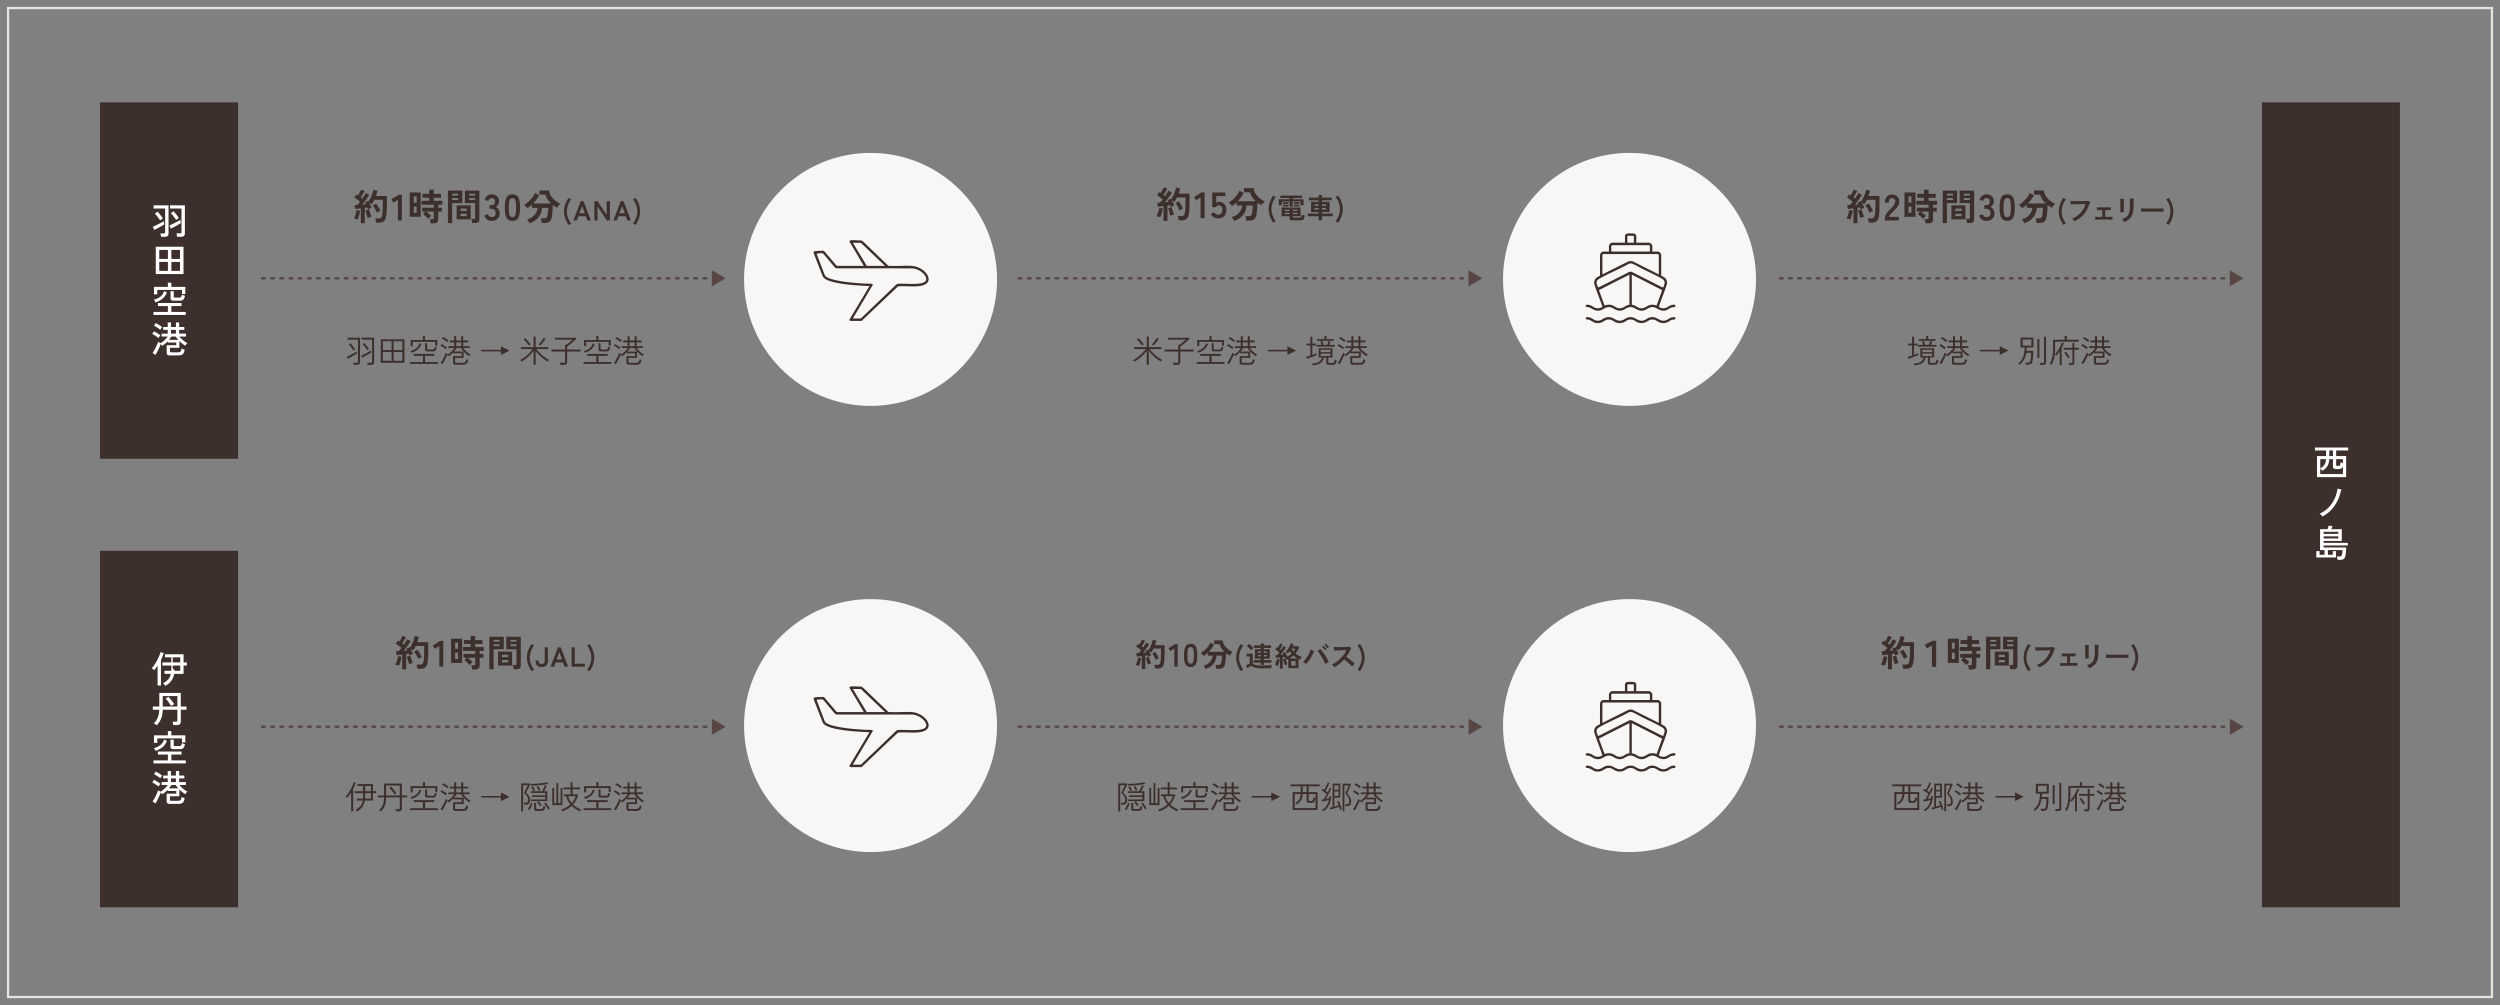
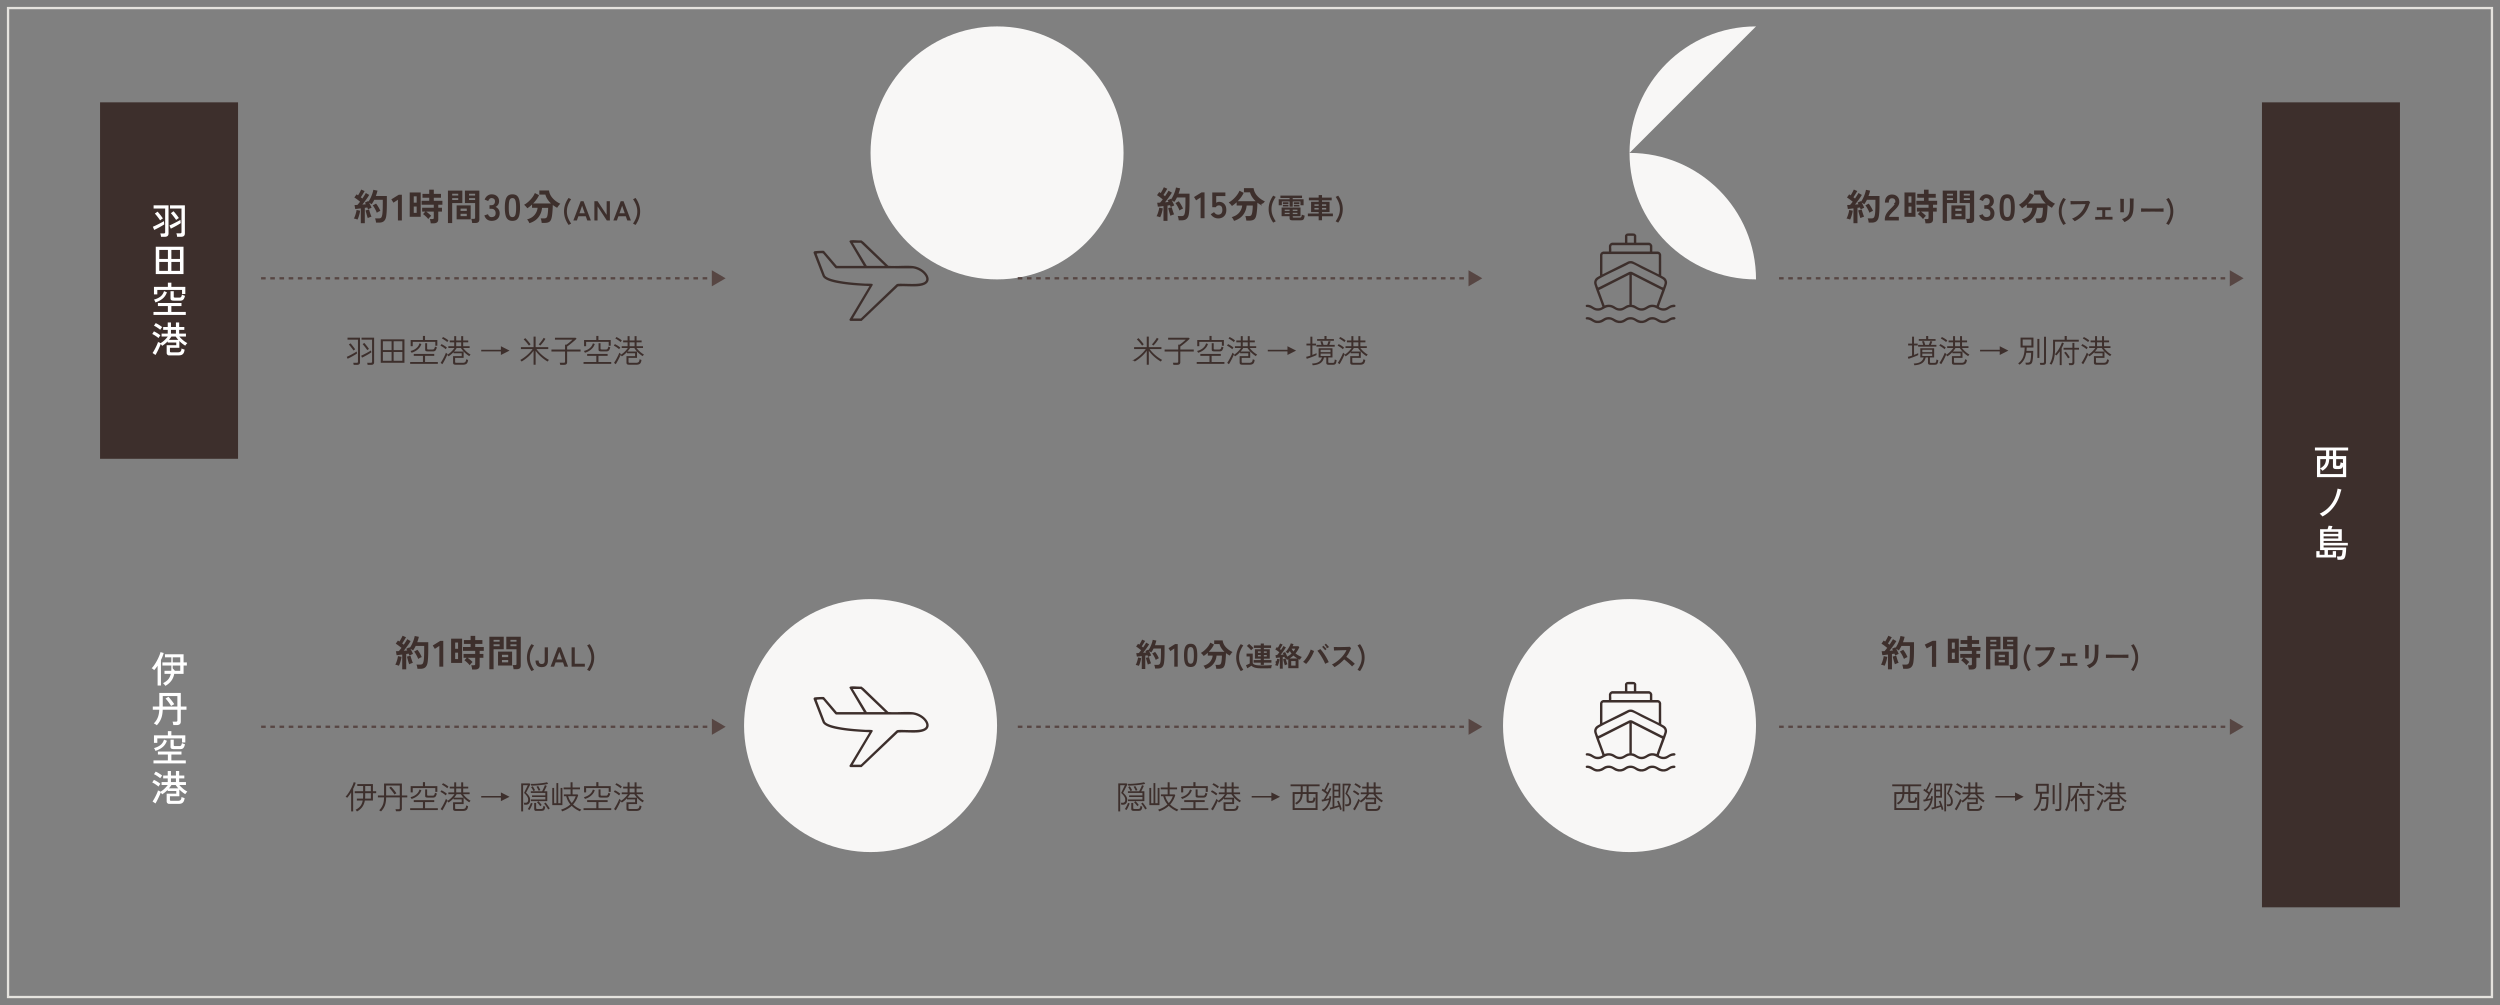
<svg xmlns="http://www.w3.org/2000/svg" width="1087" height="437">
  <rect width="100%" height="100%" fill="#808080" stroke="none" />
  <path fill="none" stroke="#E5E3DE" d="M3.5 3.505h1080v430H3.5z" />
  <path fill="#3D2F2C" fill-rule="evenodd" d="M277.7 152.395q.525.54 1.12.994a8 8 0 0 0 1.183.763 1.4 1.4 0 0 0-.182.189 5 5 0 0 0-.238.301 2 2 0 0 0-.14.21 11 11 0 0 1-1.309-.938 13 13 0 0 1-1.155-1.078q-.336-.364-.63-.742a8 8 0 0 1-.532-.77h-1.89a11.3 11.3 0 0 1-1.092 1.512h4.144v2.758h-3.71v1.736q0 .21.105.315t.427.105h2.73q.77 0 1.12-.322t.448-1.246q.14.085.392.175.252.092.42.161-.14 1.204-.679 1.638-.54.434-1.505.434h-3.136q-.672 0-.938-.217-.266-.216-.266-.721v-2.814h3.752v-1.246h-3.542v-.504q-.477.519-1.036.994-.561.477-1.176.868a1 1 0 0 0-.147-.203c-.08-.088-.159-.177-1.138-.266.82-.088.757-.147.711-.175q-.169.435-.427.987-.26.554-.56 1.127-.302.575-.588 1.085-.288.511-.511.847l-.756-.574q.28-.378.616-.952.336-.573.672-1.218.336-.644.609-1.239a11 11 0 0 0 .413-1.015q.042.042.182.161.14.12.294.238.153.12.21.147a1 1 0 0 1-.056.182 6 6 0 0 0-.084.21q.63-.35 1.225-.854.594-.504 1.092-1.064.497-.56.833-1.05h-2.646v-.798h2.548v-1.694h-1.932v-.798h1.932v-1.89h.868v1.89h2.17v-1.89h.868v1.89h2.198v.798h-2.198v1.694h2.8v.798h-2.814q.406.532.931 1.071m-1.785-3.563h-2.17v1.694h2.17zm-5.922-.301a2 2 0 0 0-.14.203 7 7 0 0 0-.672-.539q-.42-.3-.861-.581a5.4 5.4 0 0 0-.777-.42l.462-.658q.35.155.805.413.455.26.875.546.42.288.686.553a4 4 0 0 1-.147.189q-.12.147-.231.294m-.987 2.051q.412.28.693.56a5 5 0 0 1-.147.196l-.231.301a2 2 0 0 0-.14.203 8 8 0 0 0-.665-.546q-.414-.308-.854-.581a6 6 0 0 0-.777-.413l.462-.686q.364.168.805.427.44.26.854.539m-15.281 6.818h5.558v-2.674h-3.99v-.826h8.904v.826h-3.99v2.674h5.558v.826h-12.04zm7.511-5.516q.132.084.539.084h1.708q.476 0 .672-.287.195-.287.378-1.001.153.099.42.203l.406.161q-.21.659-.413 1.043-.204.386-.511.546-.309.162-.812.161h-2.044q-.771 0-1.05-.154-.28-.153-.28-.588v-2.828h.854v2.324q0 .252.133.336m-4.326-.98q.623-.685.875-1.624l.812.308a4.8 4.8 0 0 1-.966 1.736 6.3 6.3 0 0 1-1.519 1.274 7.4 7.4 0 0 1-1.799.784 2.6 2.6 0 0 0-.189-.406 2.2 2.2 0 0 0-.259-.378 6.2 6.2 0 0 0 1.617-.588 5.1 5.1 0 0 0 1.428-1.106m7.749-2.254h-9.814v1.876h-.896v-2.702h5.32v-1.75h.924v1.75h5.348v2.492h-.882zm-18.074 8.806q0 1.176-1.302 1.176h-1.708a3 3 0 0 0-.084-.476 3 3 0 0 0-.14-.434h1.778q.294 0 .42-.105t.126-.385v-4.396h-5.908v-.854h5.908v-2.114h.588a10 10 0 0 0 .637-.448q.37-.28.756-.602.384-.321.728-.623.343-.3.553-.511h-7.644v-.84h8.96l.448.42q-.35.35-.896.833a46 46 0 0 1-2.31 1.911q-.547.42-.91.658v1.316h5.852v.854h-5.852zm-10.801-2.982q.734.63 1.484 1.141.749.512 1.421.875a1.4 1.4 0 0 0-.182.189 8 8 0 0 0-.245.301 3 3 0 0 0-.161.224 18 18 0 0 1-2.835-2.072 15.3 15.3 0 0 1-2.373-2.618v6.062h-.896v-6.062a15.2 15.2 0 0 1-2.38 2.618 18.5 18.5 0 0 1-2.842 2.072 3 3 0 0 0-.154-.217 8 8 0 0 0-.231-.287 1 1 0 0 0-.189-.182q.672-.363 1.414-.882a18 18 0 0 0 2.842-2.471q.643-.693 1.12-1.393h-5.082v-.826h5.502v-4.606h.896v4.606h5.488v.826h-5.11q.489.7 1.134 1.386t1.379 1.316m-.903-4.228a4 4 0 0 0-.189-.168l-.266-.217a1.4 1.4 0 0 0-.189-.133q.266-.252.581-.63t.616-.784.553-.784.392-.644l.77.434q-.435.756-1.05 1.554-.616.799-1.218 1.372m-4.683-.14a4 4 0 0 0-.203.182 21 21 0 0 0-1.155-1.491q-.624-.735-1.155-1.225l.7-.56q.35.337.77.805.42.47.826.966.405.498.714.931a1.5 1.5 0 0 0-.203.147q-.147.12-.294.245m-12.411 2.674h-8.554v-.686h8.554v-1.554l3.766 1.904-3.766 1.904zm-14.357.609a8 8 0 0 0 1.183.763 1.4 1.4 0 0 0-.182.189 5 5 0 0 0-.238.301 2 2 0 0 0-.14.21 11 11 0 0 1-1.309-.938 13 13 0 0 1-1.155-1.078q-.336-.364-.63-.742a8 8 0 0 1-.532-.77h-1.89a11.3 11.3 0 0 1-1.092 1.512h4.144v2.758h-3.71v1.736q0 .21.105.315t.427.105h2.73q.77 0 1.12-.322t.448-1.246q.14.085.392.175.252.092.42.161-.14 1.204-.679 1.638-.54.434-1.505.434h-3.136q-.672 0-.938-.217-.267-.216-.266-.721v-2.814h3.752v-1.246h-3.542v-.504q-.477.519-1.036.994-.561.477-1.176.868a1 1 0 0 0-.147-.203l-.238-.266a1 1 0 0 0-.189-.175q-.168.435-.427.987-.26.554-.56 1.127-.301.575-.588 1.085-.288.511-.511.847l-.756-.574q.28-.378.616-.952.336-.573.672-1.218.336-.644.609-1.239a11 11 0 0 0 .413-1.015q.041.042.182.161.14.12.294.238.153.12.21.147a1 1 0 0 1-.056.182 6 6 0 0 0-.084.21q.63-.35 1.225-.854.594-.504 1.092-1.064.497-.56.833-1.05h-2.646v-.798h2.548v-1.694h-1.932v-.798h1.932v-1.89h.868v1.89h2.17v-1.89h.868v1.89h2.198v.798h-2.198v1.694h2.8v.798h-2.814q.405.532.931 1.071.525.54 1.12.994m-2.905-4.557h-2.17v1.694h2.17zm-5.922-.301a2 2 0 0 0-.14.203 7 7 0 0 0-.672-.539q-.42-.3-.861-.581a5.4 5.4 0 0 0-.777-.42l.462-.658q.35.155.805.413.455.26.875.546.42.288.686.553a4 4 0 0 1-.147.189q-.12.147-.231.294m-.987 2.051q.412.28.693.56a5 5 0 0 1-.147.196l-.231.301a2 2 0 0 0-.14.203 8 8 0 0 0-.665-.546q-.414-.308-.854-.581a6 6 0 0 0-.777-.413l.462-.686q.363.168.805.427.44.26.854.539m-15.281 6.818h5.558v-2.674h-3.99v-.826h8.904v.826h-3.99v2.674h5.558v.826h-12.04zm7.511-5.516q.132.084.539.084h1.708q.476 0 .672-.287.195-.287.378-1.001.153.099.42.203l.406.161q-.21.659-.413 1.043-.204.386-.511.546-.308.162-.812.161h-2.044q-.771 0-1.05-.154-.28-.153-.28-.588v-2.828h.854v2.324q0 .252.133.336m-4.326-.98q.623-.685.875-1.624l.812.308a4.8 4.8 0 0 1-.966 1.736 6.3 6.3 0 0 1-1.519 1.274 7.4 7.4 0 0 1-1.799.784 2.6 2.6 0 0 0-.189-.406 2.2 2.2 0 0 0-.259-.378 6.2 6.2 0 0 0 1.617-.588 5.1 5.1 0 0 0 1.428-1.106m7.749-2.254h-9.814v1.876h-.896v-2.702h5.32v-1.75h.924v1.75h5.348v2.492h-.882zm-23.716-1.12h10.304v10.206h-10.304zm5.6 9.352h3.78v-3.836h-3.78zm0-4.662h3.78v-3.836h-3.78zm-4.676 4.662h3.78v-3.836h-3.78zm0-4.662h3.78v-3.836h-3.78zm-5.096 6.426h-1.554a4 4 0 0 0-.077-.483 2 2 0 0 0-.133-.427h1.61q.294 0 .42-.112.126-.111.126-.378v-9.562h-4.578v-.854h5.474v10.668q0 1.149-1.288 1.148m-1.484-6.573q-.154.105-.21.161-.225-.35-.595-.847a33 33 0 0 0-.763-.98 21 21 0 0 0-.658-.777l.714-.518q.293.309.686.798.391.49.763.98.37.49.595.84-.057.028-.217.133-.162.105-.315.21m-.686 1.512q.615-.328 1.169-.651.553-.322.931-.574l.168.84q-.35.238-.847.546-.498.309-1.071.63-.575.322-1.134.616a21 21 0 0 1-1.022.504l-.378-.826q.42-.181.994-.469a48 48 0 0 0 1.19-.616m-3.976 5.061h-1.456a3 3 0 0 0-.084-.476 4 4 0 0 0-.126-.42h1.526q.294 0 .42-.105t.126-.385v-9.576h-4.536v-.854h5.432v10.668q0 1.149-1.302 1.148m-1.54-6.244a10 10 0 0 0-.588-.847 59 59 0 0 0-.763-.98 12 12 0 0 0-.665-.777l.714-.518q.294.309.686.798.391.49.763.98.37.49.595.826a2 2 0 0 0-.21.14q-.155.112-.308.217-.155.105-.224.161m-.721 1.666q.623-.336 1.176-.658t.931-.574l.168.84q-.35.252-.854.56t-1.078.63-1.141.616-1.029.504l-.378-.826q.42-.181 1.001-.469.58-.287 1.204-.623m124.837-59.08a11.3 11.3 0 0 1-1.47 2.814l-1.104-.576a12.6 12.6 0 0 0 1.35-2.526 7.6 7.6 0 0 0 .498-2.766 7.8 7.8 0 0 0-.498-2.808 11.6 11.6 0 0 0-1.338-2.496l1.092-.564a10.6 10.6 0 0 1 1.464 2.772 9.26 9.26 0 0 1 .006 6.15m-5.713-.966h-3.228l-.648 1.848h-1.536l3.204-8.4h1.224l3.204 8.4h-1.572zm-1.596-4.56-1.176 3.276h2.328zm-10.687.276v6.132h-1.38v-8.4h1.38l3.96 5.964V87.47h1.404v8.4h-1.332zm-5.114 4.284h-3.228l-.648 1.848h-1.536l3.204-8.4h1.224l3.204 8.4h-1.572zm-1.596-4.56-1.176 3.276h2.328zm-4.771 7.764-1.104.576a11.3 11.3 0 0 1-1.47-2.814 9.1 9.1 0 0 1-.522-3.054q0-1.596.522-3.096t1.47-2.772l1.092.564q-.84 1.2-1.338 2.496a7.8 7.8 0 0 0-.498 2.808q0 1.488.498 2.766t1.35 2.526m-5.701-7.46a7 7 0 0 0-.376.584q-.495-.255-.968-.56a15 15 0 0 1-.936-.656 43 43 0 0 1-.28 4.216q-.12.984-.296 1.592-.303 1.136-1.016 1.56-.711.424-1.944.424h-1.28a12 12 0 0 0-.248-1.384 4 4 0 0 0-.184-.584h1.424q.64 0 .936-.192t.472-.736q.129-.4.216-1.064.088-.663.136-1.376.048-.711.048-1.224h-2.656q-.207 2.32-1.56 4.088t-3.944 2.584a5 5 0 0 0-.408-.824 3.7 3.7 0 0 0-.616-.808q2.08-.576 3.232-1.912a5.7 5.7 0 0 0 1.36-3.128h-2.416v-1.424q-.512.48-1.032.888-.519.408-1.032.728a6 6 0 0 0-.616-.768 8 8 0 0 0-.776-.752q.912-.495 1.832-1.304a12.4 12.4 0 0 0 1.68-1.8 8.8 8.8 0 0 0 1.176-2l1.824.912a11 11 0 0 1-1.12 1.904 14 14 0 0 1-1.472 1.728h7.792a10.3 10.3 0 0 1-1.512-1.792 6.9 6.9 0 0 1-.936-2.064h-2.64v-1.808h4.208q.225 1.809 1.52 3.288 1.296 1.48 3.392 2.488a6 6 0 0 0-.488.528q-.264.321-.496.648m-17.83 5.624q-.713.64-1.992.64-1.28 0-2-.64-.72-.639-1.016-1.92t-.296-3.2q0-1.92.296-3.208.296-1.287 1.016-1.928.72-.64 2-.64t1.992.64 1.008 1.928.296 3.208-.296 3.2q-.296 1.281-1.008 1.92m-.552-7.616q-.16-.895-.504-1.272-.344-.376-.936-.376t-.944.376-.504 1.272-.152 2.496q0 1.584.152 2.48.151.897.504 1.272.352.376.944.376.593 0 .936-.376.344-.375.504-1.272.16-.896.16-2.48 0-1.599-.16-2.496m-6.992 4.944q0 1.52-.92 2.416-.92.897-2.584.896-1.136 0-1.96-.6t-1.192-1.768l1.568-.528q.08.225.256.52.176.297.496.52.32.225.8.224.816 0 1.296-.4.48-.399.48-1.344 0-.847-.48-1.36-.48-.512-1.376-.512h-.8v-1.568h.8q.8 0 1.184-.472.384-.471.384-1.16 0-.8-.456-1.128a1.73 1.73 0 0 0-1.032-.328 1.1 1.1 0 0 0-.704.232 2.1 2.1 0 0 0-.472.528 2.8 2.8 0 0 0-.264.52l-1.552-.624q.416-1.088 1.224-1.688t1.8-.6q.977 0 1.704.376.728.376 1.136 1.048t.408 1.584q0 .833-.44 1.496a2.6 2.6 0 0 1-1.112.968q.8.305 1.304 1.04.504.737.504 1.712m-10.699 4.256h-1.264a5 5 0 0 0-.08-.6 13 13 0 0 0-.144-.672 3 3 0 0 0-.176-.536h1.072q.32 0 .464-.112.144-.111.144-.384v-6.368h-4.432v-5.44h6.288v12.496q0 .832-.44 1.224t-1.432.392m.016-12.752h-2.64v.784h2.64zm0 1.936h-2.64v.8h2.64zm-9.968 10.832h-1.84V82.862h6.256v5.44h-4.416zm2.624-12.768h-2.624v.784h2.624zm0 2.736v-.8h-2.624v.8zm-8.674 3.36h1.616v1.68h-1.616v3.392q0 1.712-2.048 1.712h-1.232a8 8 0 0 0-.152-.96 5 5 0 0 0-.264-.896h1.12q.336 0 .48-.112.144-.111.144-.432v-2.704h-3.312q.368.256.784.592.415.337.792.664.376.328.6.6a5 5 0 0 0-.44.424q-.264.28-.496.56a6 6 0 0 0-.328.424 6 6 0 0 0-.656-.776 14 14 0 0 0-.856-.8 8 8 0 0 0-.76-.584l.992-1.104h-1.376v-1.68h5.056v-1.312h-5.296V87.31h3.312v-1.328h-2.928v-1.68h2.928v-1.84h2v1.84h3.12v1.68h-3.12v1.328h3.728v1.696h-1.792zm-12.416-6.624h4.784v10.56h-4.784zm1.76 8.864h1.264V89.79h-1.264zm0-4.448h1.264v-2.736h-1.264zm-6.88-1.264-1.952 1.28-.912-1.456 3.264-2.016h1.312V95.87h-1.712zm-4.909 5.296q-.048.753-.128 1.392-.128 1.249-.536 1.96-.408.713-1.072 1.008-.663.296-1.592.296h-1.28a6.5 6.5 0 0 0-.16-.952 5.4 5.4 0 0 0-.272-.888h1.68q.64 0 .96-.32t.496-1.312q.112-.655.168-1.912.057-1.255.056-3.432v-1.12h-3.696q-.255.529-.544 1.024a8 8 0 0 1-.608.912 5 5 0 0 0-.512-.336q-.303-.176-.592-.32.32.545.616 1.136.297.593.456 1.056-.303.112-.768.328-.464.216-.752.392l-.144-.4a8 8 0 0 0-.176-.448l-.512.072-.576.088v6.672h-1.744v-6.432q-.687.08-1.328.16a19 19 0 0 1-1.104.112l-.304-1.728q.256 0 .576-.016l.672-.032a15 15 0 0 0 1.168-1.408 39 39 0 0 0-1.208-.944 16 16 0 0 0-1.288-.88l.96-1.36q.144.096.312.2l.344.216q.24-.367.504-.832t.496-.92.36-.76l1.504.656a57 57 0 0 1-.832 1.408 21 21 0 0 1-.848 1.296q.192.144.368.28t.32.264q.48-.703.888-1.344.409-.639.616-1.056l1.472.832q-.32.576-.824 1.304t-1.064 1.48-1.088 1.424q.416-.032.8-.072l.704-.072a4 4 0 0 0-.2-.384l-.2-.336 1.392-.656q.033.064.072.112.04.048.072.112.513-.72.944-1.624a16 16 0 0 0 .744-1.832q.312-.927.44-1.68l1.808.368a19 19 0 0 1-.704 2.32h4.784v2.768q0 1.392-.024 2.4t-.072 1.76m-13.336.432q.185-.704.264-1.28l1.536.304a10 10 0 0 1-.248 1.312 17 17 0 0 1-.416 1.416 8.4 8.4 0 0 1-.472 1.144 8 8 0 0 0-.784-.272 4.5 4.5 0 0 0-.8-.176q.256-.432.496-1.088.24-.655.424-1.36m5.976-.48q.177.593.384 1.176.209.585.384.952-.208.033-.52.144-.311.112-.608.232-.296.12-.488.232a37 37 0 0 1-.696-2.312q-.168-.631-.264-1.032l1.536-.384q.096.4.272.992m3.792-2.048q.513.88.832 1.648a7 7 0 0 0-.808.368q-.456.24-.728.464-.175-.496-.472-1.096-.295-.6-.64-1.168a9 9 0 0 0-.664-.968l1.44-.768q.528.64 1.04 1.52m40.111 5.328h-6.112V89.31h6.112zm-1.696-4.672h-2.704v1.008h2.704zm0 2.256h-2.704v1.024h2.704zm389.44 59.437q.525.54 1.12.994a8 8 0 0 0 1.183.763 1.4 1.4 0 0 0-.182.189 5 5 0 0 0-.238.301 2 2 0 0 0-.14.21 11 11 0 0 1-1.309-.938 13 13 0 0 1-1.155-1.078q-.336-.364-.63-.742a8 8 0 0 1-.532-.77h-1.89a11.3 11.3 0 0 1-1.092 1.512h4.144v2.758h-3.71v1.736q0 .21.105.315t.427.105h2.73q.77 0 1.12-.322t.448-1.246q.14.085.392.175.252.092.42.161-.14 1.204-.679 1.638-.54.434-1.505.434h-3.136q-.672 0-.938-.217-.266-.216-.266-.721v-2.814h3.752v-1.246h-3.542v-.504q-.477.519-1.036.994-.561.477-1.176.868a1 1 0 0 0-.147-.203l-.238-.266a1 1 0 0 0-.189-.175q-.168.435-.427.987-.26.554-.56 1.127-.302.575-.588 1.085-.288.511-.511.847l-.756-.574q.28-.378.616-.952.336-.573.672-1.218.336-.644.609-1.239a11 11 0 0 0 .413-1.015q.042.042.182.161.14.12.294.238.153.12.21.147a1 1 0 0 1-.056.182 6 6 0 0 0-.084.21q.63-.35 1.225-.854.594-.504 1.092-1.064.497-.56.833-1.05h-2.646v-.798h2.548v-1.694h-1.932v-.798h1.932v-1.89h.868v1.89h2.17v-1.89h.868v1.89h2.198v.798h-2.198v1.694h2.8v.798h-2.814q.405.532.931 1.071m-1.785-3.563h-2.17v1.694h2.17zm-5.922-.301a2 2 0 0 0-.14.203 7 7 0 0 0-.672-.539q-.42-.3-.861-.581a5.4 5.4 0 0 0-.777-.42l.462-.658q.35.155.805.413.455.26.875.546.42.288.686.553a4 4 0 0 1-.147.189q-.12.147-.231.294m-.987 2.051q.413.28.693.56a5 5 0 0 1-.147.196l-.231.301a2 2 0 0 0-.14.203 8 8 0 0 0-.665-.546q-.413-.308-.854-.581a6 6 0 0 0-.777-.413l.462-.686q.363.168.805.427.44.26.854.539m-3.409 7.917q-.351.12-.882.119h-1.596q-.616 0-.882-.196-.266-.195-.266-.686v-2.296h-1.008q-.35 1.625-1.519 2.429-1.17.806-3.395.959a4 4 0 0 0-.063-.231 11 11 0 0 0-.105-.322 1 1 0 0 0-.098-.217q1.974-.07 2.975-.728 1-.657 1.337-1.89h-1.456v-4.018h6.02v4.018h-1.834v1.946q0 .21.105.301t.427.091h1.246q.378 0 .588-.077.21-.076.308-.385.097-.308.154-1.022.153.084.399.168.245.084.399.14-.084.91-.294 1.344t-.56.553m-1.792-6.419h-4.298v1.036h4.298zm0 2.702v-1.022h-4.298v1.022zm-6.118-4.83h2.212a15 15 0 0 0-.245-.777 9 9 0 0 0-.287-.735l.882-.126q.111.294.266.784.153.49.252.854h1.61q.153-.363.315-.833a9 9 0 0 0 .231-.763l.91.07q-.084.309-.252.742-.168.435-.322.784h2.38v.77h-7.952zm.294-2.52h3.192v-1.344h.91v1.344h3.192v.756h-7.294zm-2.072 6.874q.531-.195 1.015-.392.483-.195.805-.378v.854q-.379.183-.931.413a38 38 0 0 1-2.345.889q-.575.196-.98.322l-.266-.868q.756-.153 1.848-.532v-4.41h-1.708v-.798h1.708v-3.01h.854v3.01h1.596v.798h-1.596zm-10.822-1.526h-8.554v-.686h8.554v-1.554l3.766 1.904-3.766 1.904zm-14.357.609a8 8 0 0 0 1.183.763 1.4 1.4 0 0 0-.182.189 5 5 0 0 0-.238.301 2 2 0 0 0-.14.21 11 11 0 0 1-1.309-.938 13 13 0 0 1-1.155-1.078q-.336-.364-.63-.742a8 8 0 0 1-.532-.77h-1.89a11.3 11.3 0 0 1-1.092 1.512h4.144v2.758h-3.71v1.736q0 .21.105.315t.427.105h2.73q.77 0 1.12-.322t.448-1.246q.14.085.392.175.252.092.42.161-.14 1.204-.679 1.638-.54.434-1.505.434h-3.136q-.672 0-.938-.217-.266-.216-.266-.721v-2.814h3.752v-1.246h-3.542v-.504q-.477.519-1.036.994-.561.477-1.176.868a1 1 0 0 0-.147-.203l-.238-.266a1 1 0 0 0-.189-.175q-.168.435-.427.987-.26.554-.56 1.127-.302.575-.588 1.085-.288.511-.511.847l-.756-.574q.28-.378.616-.952.336-.573.672-1.218.336-.644.609-1.239a11 11 0 0 0 .413-1.015q.042.042.182.161.14.12.294.238.153.12.21.147a1 1 0 0 1-.056.182 6 6 0 0 0-.084.21q.63-.35 1.225-.854.594-.504 1.092-1.064.497-.56.833-1.05h-2.646v-.798h2.548v-1.694h-1.932v-.798h1.932v-1.89h.868v1.89h2.17v-1.89h.868v1.89h2.198v.798h-2.198v1.694h2.8v.798h-2.814q.406.532.931 1.071.525.54 1.12.994m-2.905-4.557h-2.17v1.694h2.17zm-5.922-.301a2 2 0 0 0-.14.203 7 7 0 0 0-.672-.539q-.42-.3-.861-.581a5.4 5.4 0 0 0-.777-.42l.462-.658q.35.155.805.413.455.26.875.546.42.288.686.553a4 4 0 0 1-.147.189q-.12.147-.231.294m-.987 2.051q.412.28.693.56a5 5 0 0 1-.147.196l-.231.301a2 2 0 0 0-.14.203 8 8 0 0 0-.665-.546q-.413-.308-.854-.581a6 6 0 0 0-.777-.413l.462-.686q.364.168.805.427.44.26.854.539m-15.281 6.818h5.558v-2.674h-3.99v-.826h8.904v.826h-3.99v2.674h5.558v.826h-12.04zm7.511-5.516q.132.084.539.084h1.708q.476 0 .672-.287.195-.287.378-1.001.153.099.42.203l.406.161q-.21.659-.413 1.043-.204.386-.511.546-.308.162-.812.161h-2.044q-.771 0-1.05-.154-.28-.153-.28-.588v-2.828h.854v2.324q0 .252.133.336m-4.326-.98q.623-.685.875-1.624l.812.308a4.8 4.8 0 0 1-.966 1.736 6.3 6.3 0 0 1-1.519 1.274 7.4 7.4 0 0 1-1.799.784 2.6 2.6 0 0 0-.189-.406 2.2 2.2 0 0 0-.259-.378 6.2 6.2 0 0 0 1.617-.588 5.1 5.1 0 0 0 1.428-1.106m7.749-2.254h-9.814v1.876h-.896v-2.702h5.32v-1.75h.924v1.75h5.348v2.492h-.882zm-18.074 8.806q0 1.176-1.302 1.176h-1.708a3 3 0 0 0-.084-.476 3 3 0 0 0-.14-.434h1.778q.294 0 .42-.105t.126-.385v-4.396h-5.908v-.854h5.908v-2.114h.588a10 10 0 0 0 .637-.448q.37-.28.756-.602.384-.321.728-.623.342-.3.553-.511h-7.644v-.84h8.96l.448.42q-.35.35-.896.833a46 46 0 0 1-2.31 1.911q-.547.42-.91.658v1.316h5.852v.854h-5.852zm-10.801-2.982q.735.63 1.484 1.141.749.512 1.421.875a1.4 1.4 0 0 0-.182.189 8 8 0 0 0-.245.301 3 3 0 0 0-.161.224 18 18 0 0 1-2.835-2.072 15.3 15.3 0 0 1-2.373-2.618v6.062h-.896v-6.062a15.2 15.2 0 0 1-2.38 2.618 18.5 18.5 0 0 1-2.842 2.072 3 3 0 0 0-.154-.217c-.075-.098-.152-.193-1.131-.287.82-.093.757-.154.711-.182q.672-.363 1.414-.882a18 18 0 0 0 2.842-2.471q.643-.693 1.12-1.393h-5.082v-.826h5.502v-4.606h.896v4.606h5.488v.826h-5.11q.489.7 1.134 1.386t1.379 1.316m-.903-4.228a4 4 0 0 0-.189-.168l-.266-.217a1.4 1.4 0 0 0-.189-.133q.266-.252.581-.63t.616-.784.553-.784.392-.644l.77.434q-.435.756-1.05 1.554-.617.799-1.218 1.372m-4.683-.14a4 4 0 0 0-.203.182 21 21 0 0 0-1.155-1.491q-.624-.735-1.155-1.225l.7-.56q.35.337.77.805.42.47.826.966.405.498.714.931a1.5 1.5 0 0 0-.203.147q-.147.12-.294.245m86.508-56.118a11.3 11.3 0 0 1-1.47 2.814l-1.104-.576a12.6 12.6 0 0 0 1.35-2.526 7.6 7.6 0 0 0 .498-2.766 7.8 7.8 0 0 0-.498-2.808 11.6 11.6 0 0 0-1.338-2.496l1.092-.564a10.6 10.6 0 0 1 1.464 2.772 9.26 9.26 0 0 1 .006 6.15m-8.508 1.794h-1.452V94.03h-4.704v-1.188h4.704v-.636h-3.3V87.73h3.3v-.636h-4.26v-1.176h4.26v-1.116h1.452v1.116h4.212v1.176h-4.212v.636h3.288v4.476h-3.288v.636h4.74v1.188h-4.74zm-1.452-6.936h-1.836v.66h1.836zm0 1.572h-1.836v.684h1.836zm3.276-1.572h-1.824v.66h1.824zm0 2.256v-.684h-1.824v.684zm-10.212 4.554q-.336.138-.9.138h-3.54q-.696 0-.984-.21t-.288-.69v-.9h-3.468v-3.756h8.22v3.756h-3.372v.312q0 .156.078.228t.342.072h2.64q.456 0 .63-.27t.246-1.038q.216.12.6.258t.648.198q-.12.888-.318 1.326t-.534.576m-5.712-4.494h-2.112v.54h2.112zm0 1.368h-2.112v.54h2.112zm3.408-1.368h-2.028v.54h2.028zm0 1.908v-.54h-2.028v.54zm.864-3.288h-2.424v-.732h2.424zm-2.424-1.824h2.424v.744h-2.424zm-2.352 1.824h-2.424v-.732h2.424zm-2.424-1.824h2.424v.744h-2.424zm7.656-.36h-3.36v2.256h-1.368v-2.256h-3.36v1.656h-1.368V86.65h4.728v-.552h-3.996v-1.044h9.42v1.044h-4.056v.552h4.728v2.604h-1.368zm-10.735 8.628-1.104.576a11.3 11.3 0 0 1-1.47-2.814 9.1 9.1 0 0 1-.522-3.054q0-1.596.522-3.096t1.47-2.772l1.092.564q-.84 1.2-1.338 2.496a7.8 7.8 0 0 0-.498 2.808q0 1.488.498 2.766t1.35 2.526m-6.601-7.46c.745.219.62.414.524.584a11 11 0 0 1-.968-.56 14 14 0 0 1-.936-.656 44 44 0 0 1-.088 2.12 37 37 0 0 1-.192 2.096q-.12.984-.296 1.592-.305 1.136-1.016 1.56-.713.424-1.944.424h-1.28a15 15 0 0 0-.096-.648 11 11 0 0 0-.152-.736 4 4 0 0 0-.184-.584h1.424q.639 0 .936-.192.295-.192.472-.736.127-.4.216-1.064a22 22 0 0 0 .184-2.6h-2.656q-.209 2.32-1.56 4.088-1.352 1.768-3.944 2.584a5 5 0 0 0-.408-.824 3.7 3.7 0 0 0-.616-.808q2.08-.576 3.232-1.912a5.7 5.7 0 0 0 1.36-3.128h-2.416v-1.424q-.513.48-1.032.888-.52.408-1.032.728a6.4 6.4 0 0 0-.616-.768 8 8 0 0 0-.776-.752 10 10 0 0 0 1.832-1.304 12.5 12.5 0 0 0 1.68-1.8 9 9 0 0 0 1.176-2l1.824.912a11 11 0 0 1-1.12 1.904 14 14 0 0 1-1.472 1.728h7.792a10.3 10.3 0 0 1-1.512-1.792 6.9 6.9 0 0 1-.936-2.064h-2.64v-1.808h4.208q.224 1.809 1.52 3.288 1.295 1.48 3.392 2.488a6 6 0 0 0-.488.528c-.176.214-.342.43-1.396.648m-18.702-.896q.32-.12.64-.12.896 0 1.608.4t1.136 1.184.424 1.968q0 1.744-.976 2.704t-2.56.96a3.7 3.7 0 0 1-1.872-.496 3.7 3.7 0 0 1-1.36-1.328l1.44-.912q.32.497.76.8t1.032.304q.896 0 1.352-.536t.456-1.496q0-1.04-.392-1.512-.392-.471-1.096-.472-.448 0-.8.192a1.13 1.13 0 0 0-.512.576h-1.584V83.67h5.696v1.568h-3.984v2.944q.272-.192.592-.312m-7.376-2.024-1.952 1.28-.912-1.456 3.264-2.016h1.312V94.87h-1.712zm-4.909 5.296q-.048.753-.128 1.392-.128 1.249-.536 1.96-.408.713-1.072 1.008-.663.296-1.592.296h-1.28a6.5 6.5 0 0 0-.16-.952 5.4 5.4 0 0 0-.272-.888h1.68q.64 0 .96-.32t.496-1.312q.113-.655.168-1.912.057-1.255.056-3.432v-1.12h-3.696q-.255.529-.544 1.024a8 8 0 0 1-.608.912 5 5 0 0 0-.512-.336q-.303-.176-.592-.32.32.545.616 1.136.297.593.456 1.056-.303.112-.768.328-.464.216-.752.392l-.144-.4a8 8 0 0 0-.176-.448l-.512.072-.576.088v6.672h-1.744v-6.432q-.687.08-1.328.16a19 19 0 0 1-1.104.112l-.304-1.728q.256 0 .576-.016l.672-.032a15 15 0 0 0 1.168-1.408 39 39 0 0 0-1.208-.944 16 16 0 0 0-1.288-.88l.96-1.36q.144.096.312.2l.344.216q.24-.367.504-.832t.496-.92.36-.76l1.504.656a57 57 0 0 1-.832 1.408 21 21 0 0 1-.848 1.296q.192.144.368.28t.32.264q.48-.703.888-1.344.409-.639.616-1.056l1.472.832q-.32.576-.824 1.304-.503.729-1.064 1.48-.56.752-1.088 1.424.416-.032.8-.072l.704-.072a4 4 0 0 0-.2-.384l-.2-.336 1.392-.656q.033.064.072.112.04.048.072.112.513-.72.944-1.624a16 16 0 0 0 .744-1.832q.312-.927.44-1.68l1.808.368a19 19 0 0 1-.704 2.32h4.784v2.768q0 1.392-.024 2.4t-.072 1.76m-13.336.432q.184-.704.264-1.28l1.536.304a10 10 0 0 1-.248 1.312 17 17 0 0 1-.416 1.416 8.4 8.4 0 0 1-.472 1.144 8 8 0 0 0-.784-.272 4.5 4.5 0 0 0-.8-.176q.256-.432.496-1.088.24-.655.424-1.36m5.976-.48q.177.593.384 1.176.209.585.384.952-.207.033-.52.144-.312.112-.608.232t-.488.232a37 37 0 0 1-.696-2.312q-.168-.631-.264-1.032l1.536-.384q.096.4.272.992m3.792-2.048q.513.88.832 1.648a7 7 0 0 0-.808.368q-.456.24-.728.464-.175-.496-.472-1.096-.295-.6-.64-1.168a9 9 0 0 0-.664-.968l1.44-.768q.528.64 1.04 1.52m402.205 63.349q.525.54 1.12.994a8 8 0 0 0 1.183.763 1.4 1.4 0 0 0-.182.189 5 5 0 0 0-.238.301 2 2 0 0 0-.14.21 11 11 0 0 1-1.309-.938 13 13 0 0 1-1.155-1.078q-.336-.364-.63-.742a8 8 0 0 1-.532-.77h-1.89a11.3 11.3 0 0 1-1.092 1.512h4.144v2.758h-3.71v1.736q0 .21.105.315t.427.105h2.73q.77 0 1.12-.322t.448-1.246q.14.085.392.175.252.092.42.161-.14 1.204-.679 1.638-.54.434-1.505.434h-3.136q-.672 0-.938-.217-.266-.216-.266-.721v-2.814h3.752v-1.246h-3.542v-.504q-.477.519-1.036.994-.561.477-1.176.868a1 1 0 0 0-.147-.203l-.238-.266a1 1 0 0 0-.189-.175q-.168.435-.427.987-.26.554-.56 1.127-.302.575-.588 1.085-.288.511-.511.847l-.756-.574q.28-.378.616-.952.336-.573.672-1.218.336-.644.609-1.239a11 11 0 0 0 .413-1.015q.042.042.182.161.14.12.294.238.153.12.21.147a1 1 0 0 1-.056.182 6 6 0 0 0-.084.21q.63-.35 1.225-.854.594-.504 1.092-1.064.497-.56.833-1.05h-2.646v-.798h2.548v-1.694h-1.932v-.798h1.932v-1.89h.868v1.89h2.17v-1.89h.868v1.89h2.198v.798h-2.198v1.694h2.8v.798h-2.814q.405.532.931 1.071m-1.785-3.563h-2.17v1.694h2.17zm-5.922-.301a2 2 0 0 0-.14.203 7 7 0 0 0-.672-.539q-.42-.3-.861-.581a5.4 5.4 0 0 0-.777-.42l.462-.658q.35.155.805.413.455.26.875.546.42.288.686.553a4 4 0 0 1-.147.189q-.12.147-.231.294m-.987 2.051q.412.28.693.56a5 5 0 0 1-.147.196l-.231.301a2 2 0 0 0-.14.203 8 8 0 0 0-.665-.546q-.413-.308-.854-.581a6 6 0 0 0-.777-.413l.462-.686q.364.168.805.427.44.26.854.539m-5.117 7.028q0 1.148-1.26 1.148h-1.008a6 6 0 0 0-.091-.462 3 3 0 0 0-.119-.406h1.092q.28 0 .406-.105t.126-.385v-5.376h-3.85v-.812h3.85v-2.142h.854v2.142h2.016v.812h-2.016zm-8.4-5.894q0 2.114-.371 3.857-.372 1.744-1.197 2.989a2 2 0 0 0-.231-.126l-.343-.168a1.5 1.5 0 0 0-.224-.098q.742-1.092 1.12-2.716.378-1.623.378-3.738v-3.99h5.04v-1.638h.924v1.638h5.222v.826h-10.318zm-5.208 6.93h-1.232a3 3 0 0 0-.077-.455 2 2 0 0 0-.133-.413h1.302q.294 0 .42-.105t.126-.385V146.41h.868v11.088q0 .589-.308.868-.309.28-.966.28m-2.478-11.27h.854v8.26h-.854zm-4.732 5.194h2.926q0 .813-.035 1.638a26 26 0 0 1-.112 1.554q-.078.728-.189 1.274-.183.869-.658 1.197-.477.33-1.386.329h-.826a3 3 0 0 0-.084-.469 4 4 0 0 0-.126-.413h.952q.615 0 .875-.203.258-.202.371-.735.168-.77.231-1.68t.063-1.666h-2.114q-.309 1.919-1.071 3.164-.763 1.246-1.855 2.002a3 3 0 0 0-.161-.182 7 7 0 0 0-.245-.245.8.8 0 0 0-.196-.147q1.428-.98 2.114-2.632t.728-4.256h-1.792v-4.298h5.614v4.298h-2.94a19 19 0 0 1-.084 1.47m2.128-4.942h-3.794v2.632h3.794zm-13.762 5.152h-8.554v-.686h8.554v-1.554l3.766 1.904-3.766 1.904zm-14.357.609a8 8 0 0 0 1.183.763 1.4 1.4 0 0 0-.182.189 5 5 0 0 0-.238.301 2 2 0 0 0-.14.21 11 11 0 0 1-1.309-.938 13 13 0 0 1-1.155-1.078q-.336-.364-.63-.742a8 8 0 0 1-.532-.77h-1.89a11.3 11.3 0 0 1-1.092 1.512h4.144v2.758h-3.71v1.736q0 .21.105.315t.427.105h2.73q.77 0 1.12-.322t.448-1.246q.14.085.392.175.252.092.42.161-.14 1.204-.679 1.638-.54.434-1.505.434h-3.136q-.672 0-.938-.217-.266-.216-.266-.721v-2.814h3.752v-1.246h-3.542v-.504q-.477.519-1.036.994-.561.477-1.176.868a1 1 0 0 0-.147-.203l-.238-.266a1 1 0 0 0-.189-.175q-.168.435-.427.987-.26.554-.56 1.127-.302.575-.588 1.085-.288.511-.511.847l-.756-.574q.28-.378.616-.952.336-.573.672-1.218.336-.644.609-1.239a11 11 0 0 0 .413-1.015q.041.042.182.161.14.12.294.238.153.12.21.147a1 1 0 0 1-.056.182 6 6 0 0 0-.084.21q.63-.35 1.225-.854.594-.504 1.092-1.064.497-.56.833-1.05h-2.646v-.798h2.548v-1.694h-1.932v-.798h1.932v-1.89h.868v1.89h2.17v-1.89h.868v1.89h2.198v.798h-2.198v1.694h2.8v.798h-2.814q.405.532.931 1.071.525.54 1.12.994m-2.905-4.557h-2.17v1.694h2.17zm-5.922-.301a2 2 0 0 0-.14.203 7 7 0 0 0-.672-.539q-.42-.3-.861-.581a5.4 5.4 0 0 0-.777-.42l.462-.658q.35.155.805.413.455.26.875.546.42.288.686.553a4 4 0 0 1-.147.189q-.12.147-.231.294m-.987 2.051q.412.28.693.56a5 5 0 0 1-.147.196l-.231.301a2 2 0 0 0-.14.203 8 8 0 0 0-.665-.546q-.413-.308-.854-.581a6 6 0 0 0-.777-.413l.462-.686q.363.168.805.427.44.26.854.539m-3.409 7.917q-.351.12-.882.119h-1.596q-.617 0-.882-.196-.266-.195-.266-.686v-2.296h-1.008q-.35 1.625-1.519 2.429-1.17.806-3.395.959a4 4 0 0 0-.063-.231 11 11 0 0 0-.105-.322 1 1 0 0 0-.098-.217q1.973-.07 2.975-.728 1-.657 1.337-1.89h-1.456v-4.018h6.02v4.018h-1.834v1.946q0 .21.105.301t.427.091h1.246q.378 0 .588-.077.21-.076.308-.385.097-.308.154-1.022.153.084.399.168.245.084.399.14-.084.91-.294 1.344t-.56.553m-1.792-6.419h-4.298v1.036h4.298zm0 2.702v-1.022h-4.298v1.022zm-6.118-4.83h2.212a15 15 0 0 0-.245-.777 9 9 0 0 0-.287-.735l.882-.126q.111.294.266.784.153.49.252.854h1.61q.153-.363.315-.833a9 9 0 0 0 .231-.763l.91.07q-.084.309-.252.742-.168.435-.322.784h2.38v.77h-7.952zm.294-2.52h3.192v-1.344h.91v1.344h3.192v.756h-7.294zm-2.072 6.874q.531-.195 1.015-.392.483-.195.805-.378v.854q-.379.183-.931.413a38 38 0 0 1-2.345.889q-.575.196-.98.322l-.266-.868q.756-.153 1.848-.532v-4.41h-1.708v-.798h1.708v-3.01h.854v3.01h1.596v.798h-1.596zm63.588-3.661q.476-.945.728-1.729l.826.294q-.183.519-.427 1.05-.246.533-.525 1.064v7.434h-.84v-6.02q-.336.504-.7.959-.365.456-.728.861a1 1 0 0 0-.189-.161 6 6 0 0 1-.287-.217 1 1 0 0 0-.21-.14q.658-.657 1.267-1.554a16.5 16.5 0 0 0 1.085-1.841m3.304 3.465q.447.645.826 1.26a3 3 0 0 0-.21.126l-.308.196q-.155.099-.224.14-.42-.7-.826-1.309a13 13 0 0 0-.882-1.169l.7-.434q.476.546.924 1.19m45.32-59.122a11.3 11.3 0 0 1-1.47 2.814l-1.104-.576a12.6 12.6 0 0 0 1.35-2.526 7.6 7.6 0 0 0 .498-2.766 7.8 7.8 0 0 0-.498-2.808 11.6 11.6 0 0 0-1.338-2.496l1.092-.564a10.6 10.6 0 0 1 1.464 2.772 9.26 9.26 0 0 1 .006 6.15m-3.718-3.36q.006.294.006.45-.3-.012-.882-.024t-1.356-.024a106 106 0 0 0-1.644-.012h-1.758q-.888 0-1.692.012l-1.446.024q-.642.012-1.014.036a7 7 0 0 0 .012-.456v-.576a7 7 0 0 0-.012-.456q.228.012.81.024a245 245 0 0 0 4.974.048q.924 0 1.746-.012l1.422-.024q.6-.012.852-.036a14 14 0 0 0-.018 1.026M927.684 87.8q-.012.498-.012 1.002 0 1.356-.096 2.4a8.7 8.7 0 0 1-.348 1.836q-.252.792-.696 1.416a5.1 5.1 0 0 1-1.134 1.134 10 10 0 0 1-1.686.978 4 4 0 0 0-.288-.414 11 11 0 0 0-.408-.492 6 6 0 0 0-.396-.414 8.6 8.6 0 0 0 1.458-.63 3.6 3.6 0 0 0 1.002-.81q.396-.468.618-1.14t.312-1.62.09-2.244q0-.864-.018-1.554t-.054-.99q.036 0 .078.006a15 15 0 0 0 1.638.066q-.012.18-.03.576t-.03.894m-4.236-.222v1.08q-.012.444-.012.978v1.062q0 .528.006.96t.018.648a21 21 0 0 0-.78-.012q-.468 0-.78.012.012-.24.018-.714l.012-1.074q.006-.6 0-1.236a112 112 0 0 0-.042-2.244 7 7 0 0 0-.036-.624q.18.012.498.024l.642.024q.324.012.492.012a7 7 0 0 0-.03.51q-.006.258-.006.594m-7.105 7.884h-1.59q-.822 0-1.584.012t-1.338.036-.84.048q.012-.132.006-.384a21 21 0 0 1-.006-.51q0-.258-.012-.366.204.012.666.018t1.092 0 1.326-.006v-2.94q-.768 0-1.41.006t-.93.018q.012-.144.006-.396l-.012-.504a5 5 0 0 0-.018-.372q.228.012.69.018l1.062.012a125 125 0 0 0 2.502 0 39 39 0 0 0 1.794-.054q0 .132-.006.39t-.006.516v.378q-.3-.012-.948-.012h-1.428v2.928q.756-.012 1.416-.018l1.128-.012q.468-.006.624-.018-.012.12-.006.432t.006.564v.264a14 14 0 0 0-.84-.036 66 66 0 0 0-1.344-.012m-7.98-6.564q-.84 2.592-2.382 4.374t-3.906 2.922q-.132-.144-.354-.372a12 12 0 0 0-.45-.438 2.7 2.7 0 0 0-.384-.306q1.584-.612 2.748-1.578a9.6 9.6 0 0 0 1.95-2.184q.786-1.218 1.206-2.574-.216 0-.702.012t-1.128.018a170 170 0 0 0-2.688.048l-1.176.03q-.522.012-.798.024.012-.18 0-.468l-.024-.576q-.012-.288-.024-.444.396.036 1.05.054a73 73 0 0 0 3.066.018q.828-.012 1.578-.03t1.32-.042.834-.048a16 16 0 0 1 .708.552 4 4 0 0 0-.18.402q-.096.246-.264.606m-10.106 8.328-1.104.576a11.3 11.3 0 0 1-1.47-2.814 9.1 9.1 0 0 1-.522-3.054q0-1.596.522-3.096t1.47-2.772l1.092.564q-.84 1.2-1.338 2.496a7.8 7.8 0 0 0-.498 2.808q0 1.488.498 2.766t1.35 2.526m-5.7-7.46q-.232.329-.376.584a11 11 0 0 1-.968-.56 14 14 0 0 1-.936-.656 44 44 0 0 1-.088 2.12 37 37 0 0 1-.192 2.096q-.12.984-.296 1.592-.305 1.136-1.016 1.56-.713.424-1.944.424h-1.28a15 15 0 0 0-.096-.648 11 11 0 0 0-.152-.736 4 4 0 0 0-.184-.584h1.424q.639 0 .936-.192.295-.192.472-.736.128-.4.216-1.064a22 22 0 0 0 .184-2.6h-2.656q-.208 2.32-1.56 4.088t-3.944 2.584a5 5 0 0 0-.408-.824 3.7 3.7 0 0 0-.616-.808q2.08-.576 3.232-1.912a5.7 5.7 0 0 0 1.36-3.128h-2.416v-1.424q-.513.48-1.032.888-.52.408-1.032.728a6.4 6.4 0 0 0-.616-.768 8 8 0 0 0-.776-.752 10 10 0 0 0 1.832-1.304 12.5 12.5 0 0 0 1.68-1.8 9 9 0 0 0 1.176-2l1.824.912a11 11 0 0 1-1.12 1.904 14 14 0 0 1-1.472 1.728h7.792a10.3 10.3 0 0 1-1.512-1.792 6.9 6.9 0 0 1-.936-2.064h-2.64v-1.808h4.208q.224 1.809 1.52 3.288 1.296 1.48 3.392 2.488a6 6 0 0 0-.488.528q-.265.321-.496.648m-17.831 5.624q-.713.64-1.992.64-1.28 0-2-.64-.72-.639-1.016-1.92t-.296-3.2q0-1.92.296-3.208.296-1.287 1.016-1.928.72-.64 2-.64t1.992.64 1.008 1.928.296 3.208-.296 3.2q-.296 1.281-1.008 1.92m-.552-7.616q-.16-.895-.504-1.272-.344-.376-.936-.376t-.944.376-.504 1.272-.152 2.496q0 1.584.152 2.48.152.897.504 1.272.352.376.944.376.593 0 .936-.376.344-.375.504-1.272.16-.896.16-2.48 0-1.599-.16-2.496m-6.992 4.944q0 1.52-.92 2.416-.92.897-2.584.896-1.136 0-1.96-.6t-1.192-1.768l1.568-.528q.08.225.256.52.176.297.496.52.32.225.8.224.816 0 1.296-.4.48-.399.48-1.344 0-.847-.48-1.36-.48-.512-1.376-.512h-.8v-1.568h.8q.8 0 1.184-.472.384-.471.384-1.16 0-.8-.456-1.128a1.73 1.73 0 0 0-1.032-.328 1.1 1.1 0 0 0-.704.232 2.1 2.1 0 0 0-.472.528 2.8 2.8 0 0 0-.264.52l-1.552-.624q.415-1.088 1.224-1.688t1.8-.6q.977 0 1.704.376.728.376 1.136 1.048t.408 1.584q0 .833-.44 1.496a2.6 2.6 0 0 1-1.112.968q.8.305 1.304 1.04.504.737.504 1.712m-10.699 4.256h-1.264a5 5 0 0 0-.08-.6 13 13 0 0 0-.144-.672 3 3 0 0 0-.176-.536h1.072q.32 0 .464-.112.144-.111.144-.384v-6.368h-4.432v-5.44h6.288v12.496q0 .832-.44 1.224t-1.432.392m.016-12.752h-2.64v.784h2.64zm0 1.936h-2.64v.8h2.64zm-9.968 10.832h-1.84V82.862h6.256v5.44h-4.416zm2.624-12.768h-2.624v.784h2.624zm0 2.736v-.8h-2.624v.8zm-8.674 3.36h1.616v1.68h-1.616v3.392q0 1.712-2.048 1.712h-1.232a8 8 0 0 0-.152-.96 5 5 0 0 0-.264-.896h1.12q.336 0 .48-.112.144-.111.144-.432v-2.704h-3.312q.369.256.784.592.417.337.792.664.376.328.6.6a5 5 0 0 0-.44.424q-.264.28-.496.56a6 6 0 0 0-.328.424 6 6 0 0 0-.656-.776 13 13 0 0 0-.856-.8 8 8 0 0 0-.76-.584l.992-1.104h-1.376v-1.68h5.056v-1.312h-5.296V87.31h3.312v-1.328h-2.928v-1.68h2.928v-1.84h2v1.84h3.12v1.68h-3.12v1.328h3.728v1.696h-1.792zm-12.416-6.624h4.784v10.56h-4.784zm1.76 8.864h1.264V89.79h-1.264zm0-4.448h1.264v-2.736h-1.264zm-5.257 2.408q-.552.6-1.256 1.272-.737.72-1.304 1.376-.568.657-.664 1.136h4.272v1.568h-6.096v-.528q0-1.151.6-2.24.6-1.088 2.008-2.432.495-.48.944-.968.447-.488.736-.96c-.708-.314.293-.616.304-.904q.015-.831-.376-1.232-.393-.4-1.112-.4-.688 0-1.024.496t-.336 1.392h-1.696q0-1.663.848-2.592.847-.928 2.208-.928.927 0 1.656.384.727.385 1.144 1.12.416.737.384 1.808a3.1 3.1 0 0 1-.352 1.392q-.336.64-.888 1.24m-7.455 1.624q-.048.753-.128 1.392-.128 1.249-.536 1.96-.408.713-1.072 1.008-.663.296-1.592.296h-1.28a6.5 6.5 0 0 0-.16-.952 5.4 5.4 0 0 0-.272-.888h1.68q.64 0 .96-.32t.496-1.312q.112-.655.168-1.912.057-1.255.056-3.432v-1.12h-3.696q-.256.529-.544 1.024a8 8 0 0 1-.608.912 5 5 0 0 0-.512-.336q-.303-.176-.592-.32.32.545.616 1.136.297.593.456 1.056-.303.112-.768.328-.464.216-.752.392l-.144-.4a8 8 0 0 0-.176-.448l-.512.072-.576.088v6.672h-1.744v-6.432q-.687.08-1.328.16a19 19 0 0 1-1.104.112l-.304-1.728q.257 0 .576-.016l.672-.032a15 15 0 0 0 1.168-1.408 39 39 0 0 0-1.208-.944 16 16 0 0 0-1.288-.88l.96-1.36q.144.096.312.2l.344.216q.24-.367.504-.832t.496-.92.36-.76l1.504.656a57 57 0 0 1-.832 1.408 21 21 0 0 1-.848 1.296q.192.144.368.28.177.137.32.264.48-.703.888-1.344.409-.639.616-1.056l1.472.832q-.32.576-.824 1.304t-1.064 1.48-1.088 1.424q.417-.032.8-.072l.704-.072a4 4 0 0 0-.2-.384l-.2-.336 1.392-.656q.033.064.072.112.04.048.072.112.512-.72.944-1.624a16 16 0 0 0 .744-1.832q.312-.927.44-1.68l1.808.368a19 19 0 0 1-.704 2.32h4.784v2.768q0 1.392-.024 2.4t-.072 1.76m-13.336.432q.184-.704.264-1.28l1.536.304a10 10 0 0 1-.248 1.312 17 17 0 0 1-.416 1.416 8.4 8.4 0 0 1-.472 1.144 8 8 0 0 0-.784-.272 4.5 4.5 0 0 0-.8-.176q.256-.432.496-1.088.24-.655.424-1.36m5.976-.48q.177.593.384 1.176.209.585.384.952-.207.033-.52.144-.312.112-.608.232t-.488.232a37 37 0 0 1-.696-2.312q-.168-.631-.264-1.032l1.536-.384q.096.4.272.992m3.792-2.048q.513.88.832 1.648a7 7 0 0 0-.808.368q-.456.24-.728.464-.175-.496-.472-1.096-.295-.6-.64-1.168a9 9 0 0 0-.664-.968l1.44-.768q.528.64 1.04 1.52m41.034 5.328h-6.112V89.31h6.112zm-1.696-4.672h-2.704v1.008h2.704zm0 2.256h-2.704v1.024h2.704zM43.5 44.5h60v155h-60z" />
  <path fill="#FFF" fill-rule="evenodd" d="M79.592 147.931a9.6 9.6 0 0 0 1.864 1.248 3 3 0 0 0-.304.32q-.192.225-.36.448-.168.225-.248.352a12.8 12.8 0 0 1-2.56-2.032v2.96h-4.096v1.52q0 .24.12.344t.472.104h2.832q.783 0 1.16-.336.375-.336.456-1.344.224.129.648.272.423.144.696.224-.129.993-.456 1.536-.328.544-.856.76t-1.28.216H73.1c.345 0-.05-.088-.284-.264q-.352-.264-.352-.888v-3.28h4.176v-1.152h-3.728v-.528a14 14 0 0 1-1.144 1.056q-.6.496-1.272.912a2.3 2.3 0 0 0-.264-.384 11 11 0 0 0-.36-.416q-.16.513-.44 1.152a40 40 0 0 1-1.24 2.576q-.32.608-.592 1.04l-1.264-.864q.32-.464.68-1.104.36-.639.712-1.344.351-.704.624-1.368.272-.663.432-1.16c.074.075-.684.187.424.336q.312.225.568.384a9 9 0 0 0 1.768-1.328 12 12 0 0 0 1.416-1.584h-2.704v-1.264h2.672v-1.616h-1.984v-1.248h1.984v-1.968h1.408v1.968h2.16v-1.968h1.408v1.968h2.24v1.248h-2.24v1.616h2.944v1.264h-2.88q.688.833 1.624 1.616m-3.096-4.496h-2.16v1.616h2.16zm-.112 2.88h-1.84q-.24.369-.504.736-.264.369-.568.72h4.048a15 15 0 0 1-1.136-1.456m-9.648-10.688h6.256v-2.56h-4.336v-1.312h10.256v1.312h-4.4v2.56h6.272v1.312H66.736zm8.944-6.328q.128.088.512.088h1.824q.511 0 .72-.288.207-.288.384-1.024.144.096.4.208.255.112.52.208.264.096.408.128-.208.8-.472 1.264t-.648.656-.992.192h-2.56q-.929 0-1.28-.216-.352-.215-.352-.776v-3.12h1.408v2.336q0 .257.128.344m-4.368-2.712 1.264.496q-.576 1.696-1.872 2.76-1.296 1.065-3.12 1.656a7 7 0 0 0-.256-.624 3.2 3.2 0 0 0-.384-.608q1.615-.416 2.752-1.272 1.136-.855 1.616-2.408m7.84-.528H68.4v1.936h-1.456v-3.264h6.048v-1.84h1.52v1.84h6.064v3.104h-1.424zm.8-23.448q-.432.36-1.328.36h-1.616a5 5 0 0 0-.12-.808 3.7 3.7 0 0 0-.216-.712h1.616q.336 0 .48-.12t.144-.44V90.683H73.92v-1.392h6.464v12.176q0 .784-.432 1.144m-3-7.264a5 5 0 0 0-.376.296q-.24-.384-.664-.952a48 48 0 0 0-.864-1.12 11 11 0 0 0-.76-.872l1.152-.848q.351.353.8.896.447.544.864 1.104.415.561.672.96a4 4 0 0 0-.36.216q-.233.153-.464.32m-.84 1.528q.687-.352 1.304-.688.615-.336 1.032-.592l.128 1.424q-.369.24-.904.568-.537.328-1.144.664-.609.337-1.2.64-.592.305-1.072.528l-.576-1.392q.464-.192 1.104-.496.64-.303 1.328-.656m-3.256 5.736q-.424.36-1.32.36h-1.52a7 7 0 0 0-.128-.784 3.4 3.4 0 0 0-.208-.688h1.504q.336 0 .48-.12t.144-.424V90.683h-5.024v-1.392h6.496v12.176q0 .784-.424 1.144m-3.24-6.792q-.24-.384-.656-.952a30 30 0 0 0-.864-1.12 12 12 0 0 0-.768-.872l1.168-.848q.351.353.8.896.447.544.864 1.104.416.561.672.96a3 3 0 0 0-.376.216q-.233.153-.464.32a5 5 0 0 0-.376.296m10.176 23.344H67.728v-11.872h12.064zm-6.784-10.48h-3.76v3.888h3.76zm0 5.2h-3.76v3.888h3.76zm5.248-5.2h-3.744v3.888h3.744zm0 5.2h-3.744v3.888h3.744zM66.464 98.587q.464-.192 1.112-.496.648-.303 1.344-.656a55 55 0 0 0 1.32-.688q.623-.336 1.04-.592l.128 1.424a32 32 0 0 1-2.072 1.232 44 44 0 0 1-2.296 1.168zm1.4 43.52a6.3 6.3 0 0 0-.92-.48l.752-1.136q.415.177.952.48.536.304 1.04.64t.808.624a26 26 0 0 0-.6.792q-.168.232-.232.36a10 10 0 0 0-.784-.608q-.497-.351-1.016-.672m1.272 4.528q-.16.24-.224.368a8 8 0 0 0-.784-.624q-.497-.351-1.016-.672a6.3 6.3 0 0 0-.92-.48l.736-1.152q.447.208.96.496.511.288 1 .608.488.32.84.64a12 12 0 0 0-.592.816" />
-   <path fill="#F8F7F6" fill-rule="evenodd" d="M708.515 66.484c30.376 0 55 24.624 55 55s-24.624 55.001-55 55.001c-30.375 0-55-24.624-55-55.001s24.625-55 55-55m-330 0c30.376 0 55 24.624 55 55s-24.624 55.001-55 55.001c-30.375 0-55-24.624-55-55.001s24.625-55 55-55" />
-   <path fill="#3D2F2C" fill-rule="evenodd" d="M43.5 239.5h60v155h-60z" />
+   <path fill="#F8F7F6" fill-rule="evenodd" d="M708.515 66.484c30.376 0 55 24.624 55 55c-30.375 0-55-24.624-55-55.001s24.625-55 55-55m-330 0c30.376 0 55 24.624 55 55s-24.624 55.001-55 55.001c-30.375 0-55-24.624-55-55.001s24.625-55 55-55" />
  <path fill="#FFF" fill-rule="evenodd" d="M79.824 292.995H75.76q-.352 1.793-1.312 3.056t-2.528 2.16a5 5 0 0 0-.288-.376 19 19 0 0 0-.392-.456 2.3 2.3 0 0 0-.36-.336q1.424-.703 2.24-1.648.816-.943 1.136-2.4H71.52v-1.344h2.928q.048-.56.048-1.184v-1.088h-3.872v-1.376h3.872v-2.192h-2.768v-1.344h8.096v3.536h1.424v1.376h-1.424zm-1.456-7.184H75.1v2.192h3.268zm0 3.568H75.1v1.088c0 .406.884.8.852 1.184h2.416zm-8.384 8.704h-1.456v-8.608a16 16 0 0 1-1.504 1.904 3.4 3.4 0 0 0-.504-.464 3.3 3.3 0 0 0-.584-.368q.463-.447.952-1.12.487-.672.952-1.456a23 23 0 0 0 1.536-3.152q.288-.735.4-1.28l1.408.384a17.5 17.5 0 0 1-1.2 3.04zm-2.096 41.488q.511.288 1 .608.488.32.84.64a12 12 0 0 0-.592.816q-.16.24-.224.368a8 8 0 0 0-.784-.624q-.497-.351-1.016-.672a6.3 6.3 0 0 0-.92-.48l.736-1.152q.447.208.96.496m7.792-15.272q.128.088.512.088h1.824q.511 0 .72-.288.207-.288.384-1.024.144.097.4.208.255.112.52.208.264.096.408.128-.208.8-.472 1.264t-.648.656-.992.192h-2.56q-.929 0-1.28-.216-.352-.216-.352-.776v-3.12h1.408v2.336q0 .257.128.344m-4.368-2.712 1.264.496q-.576 1.696-1.872 2.76-1.296 1.065-3.12 1.656a7 7 0 0 0-.256-.624 3.2 3.2 0 0 0-.384-.608q1.615-.416 2.752-1.272 1.136-.855 1.616-2.408m3.2-3.696v1.84h6.064v3.104h-1.424v-1.776H68.4v1.936h-1.456v-3.264h6.048v-1.84zm-4.824 18.72q.504.336.808.624a26 26 0 0 0-.6.792q-.168.232-.232.36a10 10 0 0 0-.784-.608q-.497-.351-1.016-.672a6.3 6.3 0 0 0-.92-.48l.752-1.136q.415.177.952.48.536.304 1.04.64m-2.952-5.984h6.256v-2.56h-4.336v-1.312h10.256v1.312h-4.4v2.56h6.272v1.312H66.736zm11.872-29.328v5.904h2.48v1.376h-2.48v5.168q0 .736-.44 1.128t-1.336.392H75.36a7 7 0 0 0-.136-.776 6 6 0 0 0-.2-.712h1.456q.335 0 .488-.12t.152-.424v-4.656h-6.368q-.048 1.617-.36 2.816a8.6 8.6 0 0 1-.864 2.152q-.552.952-1.352 1.816a2 2 0 0 0-.36-.296 7 7 0 0 0-.52-.32 2.4 2.4 0 0 0-.432-.2q.671-.655 1.184-1.48a7.5 7.5 0 0 0 .824-1.912q.312-1.088.376-2.576h-2.816v-1.376h2.832v-5.904zm-7.84 5.904h6.352v-4.544h-6.352zm4.024-.48a5 5 0 0 0-.392.256 12 12 0 0 0-.472-.768 22 22 0 0 0-1.344-1.808 8 8 0 0 0-.616-.672l1.264-.768q.383.384.872.976.488.592.944 1.2.456.609.728 1.056a5 5 0 0 0-.44.216 15 15 0 0 0-.544.312m-7.064 39.312q.351-.704.624-1.368.272-.663.432-1.16c.074.075-.684.187.424.336q.312.225.568.384a9 9 0 0 0 1.768-1.328 12 12 0 0 0 1.416-1.584h-2.704v-1.264h2.672v-1.616h-1.984v-1.248h1.984v-1.968h1.408v1.968h2.16v-1.968h1.408v1.968h2.24v1.248h-2.24v1.616h2.944v1.264h-2.88q.688.833 1.624 1.616a9.6 9.6 0 0 0 1.864 1.248 3 3 0 0 0-.304.32q-.192.225-.36.448-.168.225-.248.352a12.8 12.8 0 0 1-2.56-2.032v2.96h-4.096v1.52q0 .24.12.344.12.105.472.104h2.832q.783 0 1.16-.336.375-.336.456-1.344.224.128.648.272.423.144.696.224-.129.993-.456 1.536-.328.544-.856.76t-1.28.216H73.1c.345 0-.05-.088-.284-.264q-.352-.264-.352-.888v-3.28h4.176v-1.152h-3.728v-.528a14 14 0 0 1-1.144 1.056q-.6.497-1.272.912a2.3 2.3 0 0 0-.264-.384 11 11 0 0 0-.36-.416q-.16.513-.44 1.152a40 40 0 0 1-1.24 2.576q-.32.608-.592 1.04l-1.264-.864q.32-.464.68-1.104.36-.639.712-1.344m8.768-7.6h-2.16v1.616h2.16zm1.024 4.336a15 15 0 0 1-1.136-1.456h-1.84q-.24.369-.504.736-.264.369-.568.72z" />
  <path fill="#3D2F2C" fill-rule="evenodd" d="M983.5 44.5h60v350h-60z" />
  <path fill="#FFF" fill-rule="evenodd" d="M1015.76 195.875v2.432h4.352v9.136h-12.688v-9.136h3.952v-2.432h-4.848v-1.28h14.448v1.28zm2.944 3.76h-2.944v2.48a.5.5 0 0 0 .096.328q.096.12.4.12h.464q.351 0 .536-.12.183-.12.272-.464.087-.343.152-1 .207.096.488.2.28.105.536.184zm-9.856 0v4.016q.848-.512 1.376-1.04t.8-1.24.336-1.736zm5.52-3.76h-1.6v2.432h1.6zm0 6.944v-3.184h-1.616q-.065 1.248-.384 2.144a4.8 4.8 0 0 1-.944 1.592q-.624.696-1.616 1.32a5 5 0 0 0-.448-.496 6 6 0 0 0-.512-.464v2.384h9.856v-3.328q-.256.689-.696.92t-1.144.232h-1.088q-.736 0-1.072-.256-.336-.255-.336-.864m1.696 15.456a16 16 0 0 1-2.584 3.552q-1.56 1.632-3.672 2.736a6 6 0 0 0-.336-.384 14 14 0 0 0-.464-.472 4 4 0 0 0-.416-.36q2.88-1.311 4.776-3.696 1.896-2.383 2.664-5.584.096-.368.192-.8t.16-.816q.208.049.544.136t.664.16q.327.072.488.104-.113.272-.264.728a8 8 0 0 0-.232.808 17.2 17.2 0 0 1-1.52 3.888m-7.504 22.944h2.128v-2.064h-1.92v-9.056h3.248q.127-.367.264-.808.135-.44.2-.712l1.664.144q-.096.304-.224.688-.129.385-.24.688h4.528v5.088h-7.904v.848h10.528v1.12h-10.528v.88h9.824q-.016.784-.088 1.744t-.248 1.776q-.144.736-.424 1.144t-.76.56-1.232.152h-1.008a8 8 0 0 0-.128-.768 3.4 3.4 0 0 0-.208-.704h1.104q.64 0 .848-.184t.336-.76q.08-.4.144-.968.063-.567.08-.872h-6.368v2.064h2.112v-1.584h1.424v2.736h-8.576v-2.736h1.424zm8.128-10h-6.384v.912h6.384zm0 2.896v-.928h-6.384v.928z" />
  <path fill="#574643" fill-rule="evenodd" d="M309.497 124.5v-7l6 3.5zm-3.997-4h2v1h-2zm-4 0h2v1h-2zm-4 0h2v1h-2zm-4 0h2v1h-2zm-4 0h2v1h-2zm-4 0h2v1h-2zm-4 0h2v1h-2zm-4 0h2v1h-2zm-4 0h2v1h-2zm-4 0h2v1h-2zm-4 0h2v1h-2zm-4 0h2v1h-2zm-4 0h2v1h-2zm-4 0h2v1h-2zm-4 0h2v1h-2zm-4 0h2v1h-2zm-4 0h2v1h-2zm-4 0h2v1h-2zm-4 0h2v1h-2zm-4 0h2v1h-2zm-4 0h2v1h-2zm-4 0h2v1h-2zm-4 0h2v1h-2zm-4 0h2v1h-2zm-4 0h2v1h-2zm-4 0h2v1h-2zm-4 0h2v1h-2zm-4 0h2v1h-2zm-4 0h2v1h-2zm-4 0h2v1h-2zm-4 0h2v1h-2zm-4 0h2v1h-2zm-4 0h2v1h-2zm-4 0h2v1h-2zm-4 0h2v1h-2zm-4 0h2v1h-2zm-4 0h2v1h-2zm-4 0h2v1h-2zm-4 0h2v1h-2zm-4 0h2v1h-2zm-4 0h2v1h-2zm-4 0h2v1h-2zm-4 0h2v1h-2zm-4 0h2v1h-2zm-4 0h2v1h-2zm-4 0h2v1h-2zm-4 0h2v1h-2zm-4 0h2v1h-2zm-4 0h2v1h-2zm524.997 4v-7l6 3.5zm-3.997-4h2v1h-2zm-4 0h2v1h-2zm-4 0h2v1h-2zm-4 0h2v1h-2zm-4 0h2v1h-2zm-4 0h2v1h-2zm-4 0h2v1h-2zm-4 0h2v1h-2zm-4 0h2v1h-2zm-4 0h2v1h-2zm-4 0h2v1h-2zm-4 0h2v1h-2zm-4 0h2v1h-2zm-4 0h2v1h-2zm-4 0h2v1h-2zm-4 0h2v1h-2zm-4 0h2v1h-2zm-4 0h2v1h-2zm-4 0h2v1h-2zm-4 0h2v1h-2zm-4 0h2v1h-2zm-4 0h2v1h-2zm-4 0h2v1h-2zm-4 0h2v1h-2zm-4 0h2v1h-2zm-4 0h2v1h-2zm-4 0h2v1h-2zm-4 0h2v1h-2zm-4 0h2v1h-2zm-4 0h2v1h-2zm-4 0h2v1h-2zm-4 0h2v1h-2zm-4 0h2v1h-2zm-4 0h2v1h-2zm-4 0h2v1h-2zm-4 0h2v1h-2zm-4 0h2v1h-2zm-4 0h2v1h-2zm-4 0h2v1h-2zm-4 0h2v1h-2zm-4 0h2v1h-2zm-4 0h2v1h-2zm-4 0h2v1h-2zm-4 0h2v1h-2zm-4 0h2v1h-2zm-4 0h2v1h-2zm-4 0h2v1h-2zm-4 0h2v1h-2zm-4 0h2v1h-2zm526.997 4v-7l6 3.5zm-3.997-4h2v1h-2zm-4 0h2v1h-2zm-4 0h2v1h-2zm-4 0h2v1h-2zm-4 0h2v1h-2zm-4 0h2v1h-2zm-4 0h2v1h-2zm-4 0h2v1h-2zm-4 0h2v1h-2zm-4 0h2v1h-2zm-4 0h2v1h-2zm-4 0h2v1h-2zm-4 0h2v1h-2zm-4 0h2v1h-2zm-4 0h2v1h-2zm-4 0h2v1h-2zm-4 0h2v1h-2zm-4 0h2v1h-2zm-4 0h2v1h-2zm-4 0h2v1h-2zm-4 0h2v1h-2zm-4 0h2v1h-2zm-4 0h2v1h-2zm-4 0h2v1h-2zm-4 0h2v1h-2zm-4 0h2v1h-2zm-4 0h2v1h-2zm-4 0h2v1h-2zm-4 0h2v1h-2zm-4 0h2v1h-2zm-4 0h2v1h-2zm-4 0h2v1h-2zm-4 0h2v1h-2zm-4 0h2v1h-2zm-4 0h2v1h-2zm-4 0h2v1h-2zm-4 0h2v1h-2zm-4 0h2v1h-2zm-4 0h2v1h-2zm-4 0h2v1h-2zm-4 0h2v1h-2zm-4 0h2v1h-2zm-4 0h2v1h-2zm-4 0h2v1h-2zm-4 0h2v1h-2zm-4 0h2v1h-2zm-4 0h2v1h-2zm-4 0h2v1h-2zm-4 0h2v1h-2zm-464.003 199v-7l6 3.5zm-3.997-4h2v1h-2zm-4 0h2v1h-2zm-4 0h2v1h-2zm-4 0h2v1h-2zm-4 0h2v1h-2zm-4 0h2v1h-2zm-4 0h2v1h-2zm-4 0h2v1h-2zm-4 0h2v1h-2zm-4 0h2v1h-2zm-4 0h2v1h-2zm-4 0h2v1h-2zm-4 0h2v1h-2zm-4 0h2v1h-2zm-4 0h2v1h-2zm-4 0h2v1h-2zm-4 0h2v1h-2zm-4 0h2v1h-2zm-4 0h2v1h-2zm-4 0h2v1h-2zm-4 0h2v1h-2zm-4 0h2v1h-2zm-4 0h2v1h-2zm-4 0h2v1h-2zm-4 0h2v1h-2zm-4 0h2v1h-2zm-4 0h2v1h-2zm-4 0h2v1h-2zm-4 0h2v1h-2zm-4 0h2v1h-2zm-4 0h2v1h-2zm-4 0h2v1h-2zm-4 0h2v1h-2zm-4 0h2v1h-2zm-4 0h2v1h-2zm-4 0h2v1h-2zm-4 0h2v1h-2zm-4 0h2v1h-2zm-4 0h2v1h-2zm-4 0h2v1h-2zm-4 0h2v1h-2zm-4 0h2v1h-2zm-4 0h2v1h-2zm-4 0h2v1h-2zm-4 0h2v1h-2zm-4 0h2v1h-2zm-4 0h2v1h-2zm-4 0h2v1h-2zm-4 0h2v1h-2zm524.997 4v-7l6 3.5zm-3.997-4h2v1h-2zm-4 0h2v1h-2zm-4 0h2v1h-2zm-4 0h2v1h-2zm-4 0h2v1h-2zm-4 0h2v1h-2zm-4 0h2v1h-2zm-4 0h2v1h-2zm-4 0h2v1h-2zm-4 0h2v1h-2zm-4 0h2v1h-2zm-4 0h2v1h-2zm-4 0h2v1h-2zm-4 0h2v1h-2zm-4 0h2v1h-2zm-4 0h2v1h-2zm-4 0h2v1h-2zm-4 0h2v1h-2zm-4 0h2v1h-2zm-4 0h2v1h-2zm-4 0h2v1h-2zm-4 0h2v1h-2zm-4 0h2v1h-2zm-4 0h2v1h-2zm-4 0h2v1h-2zm-4 0h2v1h-2zm-4 0h2v1h-2zm-4 0h2v1h-2zm-4 0h2v1h-2zm-4 0h2v1h-2zm-4 0h2v1h-2zm-4 0h2v1h-2zm-4 0h2v1h-2zm-4 0h2v1h-2zm-4 0h2v1h-2zm-4 0h2v1h-2zm-4 0h2v1h-2zm-4 0h2v1h-2zm-4 0h2v1h-2zm-4 0h2v1h-2zm-4 0h2v1h-2zm-4 0h2v1h-2zm-4 0h2v1h-2zm-4 0h2v1h-2zm-4 0h2v1h-2zm-4 0h2v1h-2zm-4 0h2v1h-2zm-4 0h2v1h-2zm-4 0h2v1h-2zm526.997 4v-7l6 3.5zm-3.997-4h2v1h-2zm-4 0h2v1h-2zm-4 0h2v1h-2zm-4 0h2v1h-2zm-4 0h2v1h-2zm-4 0h2v1h-2zm-4 0h2v1h-2zm-4 0h2v1h-2zm-4 0h2v1h-2zm-4 0h2v1h-2zm-4 0h2v1h-2zm-4 0h2v1h-2zm-4 0h2v1h-2zm-4 0h2v1h-2zm-4 0h2v1h-2zm-4 0h2v1h-2zm-4 0h2v1h-2zm-4 0h2v1h-2zm-4 0h2v1h-2zm-4 0h2v1h-2zm-4 0h2v1h-2zm-4 0h2v1h-2zm-4 0h2v1h-2zm-4 0h2v1h-2zm-4 0h2v1h-2zm-4 0h2v1h-2zm-4 0h2v1h-2zm-4 0h2v1h-2zm-4 0h2v1h-2zm-4 0h2v1h-2zm-4 0h2v1h-2zm-4 0h2v1h-2zm-4 0h2v1h-2zm-4 0h2v1h-2zm-4 0h2v1h-2zm-4 0h2v1h-2zm-4 0h2v1h-2zm-4 0h2v1h-2zm-4 0h2v1h-2zm-4 0h2v1h-2zm-4 0h2v1h-2zm-4 0h2v1h-2zm-4 0h2v1h-2zm-4 0h2v1h-2zm-4 0h2v1h-2zm-4 0h2v1h-2zm-4 0h2v1h-2zm-4 0h2v1h-2zm-4 0h2v1h-2z" />
  <path fill="#3D2F2C" fill-rule="evenodd" d="M277.7 346.395q.525.54 1.12.994a8 8 0 0 0 1.183.763 1.4 1.4 0 0 0-.182.189 5 5 0 0 0-.238.301 2 2 0 0 0-.14.21 11 11 0 0 1-1.309-.938 13 13 0 0 1-1.155-1.078q-.336-.364-.63-.742a8 8 0 0 1-.532-.77h-1.89a11.3 11.3 0 0 1-1.092 1.512h4.144v2.758h-3.71v1.736q0 .21.105.315t.427.105h2.73q.77 0 1.12-.322t.448-1.246q.14.084.392.175.252.092.42.161-.14 1.204-.679 1.638-.54.435-1.505.434h-3.136q-.672 0-.938-.217t-.266-.721v-2.814h3.752v-1.246h-3.542v-.504q-.477.519-1.036.994-.561.477-1.176.868a1 1 0 0 0-.147-.203c-.08-.088-.159-.177-1.138-.266.82-.088.757-.147.711-.175q-.169.435-.427.987-.26.554-.56 1.127-.302.575-.588 1.085-.288.511-.511.847l-.756-.574q.28-.378.616-.952.336-.573.672-1.218.336-.643.609-1.239a11 11 0 0 0 .413-1.015q.042.042.182.161.14.12.294.238.153.12.21.147a1 1 0 0 1-.056.182 6 6 0 0 0-.084.21q.63-.35 1.225-.854.594-.504 1.092-1.064.497-.56.833-1.05h-2.646v-.798h2.548v-1.694h-1.932v-.798h1.932v-1.89h.868v1.89h2.17v-1.89h.868v1.89h2.198v.798h-2.198v1.694h2.8v.798h-2.814q.406.532.931 1.071m-1.785-3.563h-2.17v1.694h2.17zm-5.922-.301a2 2 0 0 0-.14.203 7 7 0 0 0-.672-.539q-.42-.3-.861-.581a5.4 5.4 0 0 0-.777-.42l.462-.658q.35.155.805.413.455.26.875.546.42.288.686.553a4 4 0 0 1-.147.189q-.12.147-.231.294m-.987 2.051q.412.28.693.56a5 5 0 0 1-.147.196l-.231.301a2 2 0 0 0-.14.203 8 8 0 0 0-.665-.546q-.414-.308-.854-.581a6 6 0 0 0-.777-.413l.462-.686q.364.168.805.427.44.26.854.539m-15.281 6.818h5.558v-2.674h-3.99v-.826h8.904v.826h-3.99v2.674h5.558v.826h-12.04zm7.511-5.516q.132.084.539.084h1.708q.476 0 .672-.287.195-.287.378-1.001.153.098.42.203l.406.161q-.21.659-.413 1.043-.204.385-.511.546-.309.161-.812.161h-2.044q-.771 0-1.05-.154-.28-.153-.28-.588v-2.828h.854v2.324q0 .252.133.336m-4.326-.98q.623-.685.875-1.624l.812.308a4.8 4.8 0 0 1-.966 1.736 6.3 6.3 0 0 1-1.519 1.274 7.4 7.4 0 0 1-1.799.784 2.6 2.6 0 0 0-.189-.406 2.2 2.2 0 0 0-.259-.378 6.2 6.2 0 0 0 1.617-.588 5.1 5.1 0 0 0 1.428-1.106m7.749-2.254h-9.814v1.876h-.896v-2.702h5.32v-1.75h.924v1.75h5.348v2.492h-.882zm-12.124 9.59a7 7 0 0 0-.238.308 2 2 0 0 0-.14.21 13 13 0 0 1-1.932-1.043 10.2 10.2 0 0 1-1.652-1.337 10 10 0 0 1-1.918 1.407q-1.05.596-2.254 1.001a.8.8 0 0 0-.105-.231l-.189-.301a3 3 0 0 0-.154-.224 12 12 0 0 0 2.163-.931 10 10 0 0 0 1.883-1.337 9 9 0 0 1-1.092-1.645 8.5 8.5 0 0 1-.714-1.925h-1.022v-.784h2.912v-2.198h-3.024v-.826h3.024v-2.254h.868v2.254h3.234v.826h-3.234v2.198h2.142l.308.294a11 11 0 0 1-.931 2.233 10 10 0 0 1-1.309 1.841q1.455 1.414 3.584 2.254a1.1 1.1 0 0 0-.21.21m-2.94-4.452a9 9 0 0 0 .728-1.596h-3.29q.223.813.616 1.561.392.75.938 1.407.573-.63 1.008-1.372m-9.464-5.194h.798v6.65h1.008v-8.764h.784v8.764h1.022v-6.65h.784v7.49h-4.396zm-1.596 9.24-.196.14a12 12 0 0 0-.483-.826 20 20 0 0 0-.644-.952 11 11 0 0 0-.637-.812l.644-.434q.293.322.623.784.328.462.651.938.321.477.546.868-.057.015-.21.105a5 5 0 0 0-.294.189m-3.696-10.465q-1.05.105-2.058.168a29 29 0 0 1-1.792.063 1 1 0 0 0-.042-.217l-.084-.329a1.4 1.4 0 0 0-.07-.224q.811.015 1.785-.035a35 35 0 0 0 1.96-.154q.987-.105 1.855-.238a15 15 0 0 0 1.47-.287l.448.714q-.588.155-1.505.294a38 38 0 0 1-1.967.245m-4.9.952-.532 1.043q-.267.519-.462.889a8 8 0 0 0-.224.441q.447.393.854.861.405.47.665 1.015.258.546.259 1.176 0 1.078-.504 1.617-.504.54-1.344.539h-.714a5 5 0 0 0-.091-.455 2.5 2.5 0 0 0-.133-.413h.84q.49 0 .791-.308.3-.308.301-1.05 0-.783-.525-1.519a8 8 0 0 0-1.267-1.379q.027-.042.189-.378.16-.336.392-.812.23-.475.469-.952.237-.475.399-.826.16-.35.175-.406h-2.03v11.382h-.84V340.62h3.654l.364.322a6 6 0 0 1-.224.469zm-12.152 4.459h-8.554v-.686h8.554v-1.554l3.766 1.904-3.766 1.904zm-14.357.609a8 8 0 0 0 1.183.763 1.4 1.4 0 0 0-.182.189 5 5 0 0 0-.238.301 2 2 0 0 0-.14.21 11 11 0 0 1-1.309-.938 13 13 0 0 1-1.155-1.078q-.336-.364-.63-.742a8 8 0 0 1-.532-.77h-1.89a11.3 11.3 0 0 1-1.092 1.512h4.144v2.758h-3.71v1.736q0 .21.105.315t.427.105h2.73q.77 0 1.12-.322t.448-1.246q.14.084.392.175.252.092.42.161-.14 1.204-.679 1.638-.54.435-1.505.434h-3.136q-.672 0-.938-.217-.267-.217-.266-.721v-2.814h3.752v-1.246h-3.542v-.504q-.477.519-1.036.994-.561.477-1.176.868a1 1 0 0 0-.147-.203l-.238-.266a1 1 0 0 0-.189-.175q-.168.435-.427.987-.26.554-.56 1.127-.301.575-.588 1.085-.288.511-.511.847l-.756-.574q.28-.378.616-.952.336-.573.672-1.218.336-.643.609-1.239a11 11 0 0 0 .413-1.015q.041.042.182.161.14.12.294.238.153.12.21.147a1 1 0 0 1-.056.182 6 6 0 0 0-.084.21q.63-.35 1.225-.854.594-.504 1.092-1.064.497-.56.833-1.05h-2.646v-.798h2.548v-1.694h-1.932v-.798h1.932v-1.89h.868v1.89h2.17v-1.89h.868v1.89h2.198v.798h-2.198v1.694h2.8v.798h-2.814q.405.532.931 1.071.525.54 1.12.994m-2.905-4.557h-2.17v1.694h2.17zm-5.922-.301a2 2 0 0 0-.14.203 7 7 0 0 0-.672-.539q-.42-.3-.861-.581a5.4 5.4 0 0 0-.777-.42l.462-.658q.35.155.805.413.455.26.875.546.42.288.686.553a4 4 0 0 1-.147.189q-.12.147-.231.294m-.987 2.051q.412.28.693.56a5 5 0 0 1-.147.196l-.231.301a2 2 0 0 0-.14.203 8 8 0 0 0-.665-.546q-.414-.308-.854-.581a6 6 0 0 0-.777-.413l.462-.686q.363.168.805.427.44.26.854.539m-15.281 6.818h5.558v-2.674h-3.99v-.826h8.904v.826h-3.99v2.674h5.558v.826h-12.04zm7.511-5.516q.132.084.539.084h1.708q.476 0 .672-.287.195-.287.378-1.001.153.098.42.203l.406.161q-.21.659-.413 1.043-.204.385-.511.546t-.812.161h-2.044q-.771 0-1.05-.154-.28-.153-.28-.588v-2.828h.854v2.324q0 .252.133.336m-4.326-.98q.623-.685.875-1.624l.812.308a4.8 4.8 0 0 1-.966 1.736 6.3 6.3 0 0 1-1.519 1.274 7.4 7.4 0 0 1-1.799.784 2.6 2.6 0 0 0-.189-.406 2.2 2.2 0 0 0-.259-.378 6.2 6.2 0 0 0 1.617-.588 5.1 5.1 0 0 0 1.428-1.106m7.749-2.254h-9.814v1.876h-.896v-2.702h5.32v-1.75h.924v1.75h5.348v2.492h-.882zm-14.532 8.932q0 .532-.322.847-.323.315-.98.315h-1.274a3 3 0 0 0-.084-.469 3 3 0 0 0-.14-.427h1.344q.294 0 .42-.105t.126-.385v-4.648h-5.936q0 1.512-.273 2.618a7 7 0 0 1-.77 1.939 8.7 8.7 0 0 1-1.197 1.561 1 1 0 0 0-.21-.168 10 10 0 0 0-.343-.217 1 1 0 0 0-.245-.119q.951-.896 1.533-2.219.58-1.322.595-3.395h-2.674v-.84h2.674v-5.18h7.756v5.18h2.352v.84h-2.352zm-.91-10.038h-5.936v4.326h5.936zm-3.248 1.106a26 26 0 0 1 1.316 1.61q.294.393.476.672a2 2 0 0 0-.252.133 9 9 0 0 0-.588.371 13 13 0 0 0-.469-.693 27 27 0 0 0-1.267-1.617 11 11 0 0 0-.56-.616l.742-.504q.266.267.602.644m-8.428 5.418h-3.514q-.294 1.653-1.127 2.8-.834 1.149-2.289 1.974a4 4 0 0 0-.161-.231 10 10 0 0 0-.252-.322 1 1 0 0 0-.203-.203q1.33-.658 2.086-1.603t1.022-2.415h-2.548v-.84h2.674q.042-.531.042-1.134v-1.218h-3.654v-.854h3.654v-2.268h-2.534v-.84h6.804v3.108h1.414v.854h-1.414zm-.896-6.314h-2.464v2.268h2.464zm0 3.122h-2.464v1.218q0 .588-.042 1.134h2.506zm-7.7 7.91h-.882v-8.232q-.855 1.401-1.75 2.352a2 2 0 0 0-.308-.294 3 3 0 0 0-.35-.238q.406-.391.847-.994.44-.602.868-1.316.426-.714.798-1.442.37-.728.637-1.386.266-.657.378-1.148l.868.238q-.378 1.274-1.106 2.66zm76.916-2.765q.252-.538.378-.945l.728.28q-.141.42-.378.966t-.504 1.05a8 8 0 0 1-.49.826 1 1 0 0 0-.203-.126 6 6 0 0 1-.315-.175 1 1 0 0 0-.224-.105 5 5 0 0 0 .483-.742q.273-.489.525-1.029m5.054-.007a7 7 0 0 0-.616.518 6 6 0 0 0-.427-.581q-.26-.315-.525-.616a6 6 0 0 0-.476-.483l.588-.49q.364.322.784.805t.672.847m-3.584-6.034a6 6 0 0 0-.28-.56 29 29 0 0 0-.378-.644 5 5 0 0 0-.364-.532l.686-.392q.153.21.35.532.195.323.378.644.181.323.294.56a3 3 0 0 1-.196.112q-.154.084-.301.161a1 1 0 0 0-.189.119m2.296-.126a9 9 0 0 0-.266-.567 16 16 0 0 0-.357-.658 6 6 0 0 0-.343-.539l.7-.35q.153.225.336.546.181.322.357.651.174.33.273.581-.042.015-.196.084a10 10 0 0 0-.308.147 3 3 0 0 0-.196.105m3.724 4.48h-7.112v-.728h6.272v-1.078h-5.796v-.686h5.796v-1.064h-6.314v-.728h4.886q.195-.336.441-.847.244-.51.469-1.015.223-.503.322-.812l.798.308a10 10 0 0 1-.308.728q-.197.42-.413.854-.218.435-.413.784h1.372zm-4.844 2.996q0 .21.112.315.111.105.42.105h1.456q.392 0 .623-.084t.357-.371.168-.903q.153.084.392.175.237.091.406.147-.085.826-.301 1.225-.218.4-.581.511a3 3 0 0 1-.882.112h-1.848c-1.339 0-.745-.067-.917-.203q-.26-.203-.259-.707v-2.548h.854zm24.722-62.342a11.3 11.3 0 0 1-1.47 2.814l-1.104-.576a12.6 12.6 0 0 0 1.35-2.526 7.6 7.6 0 0 0 .498-2.766 7.8 7.8 0 0 0-.498-2.808 11.6 11.6 0 0 0-1.338-2.496l1.092-.564a10.6 10.6 0 0 1 1.464 2.772 9.26 9.26 0 0 1 .006 6.15m-9.308-7.518h1.38v7.116h4.38v1.284h-5.76zm-3.733 6.552h-3.228l-.648 1.848h-1.536l3.204-8.4h1.224l3.204 8.4h-1.572zm-1.596-4.56-1.176 3.276h2.328zm-6.109 6.246q-.594.354-1.554.354t-1.56-.354-.87-1.002-.27-1.5h1.38q0 .78.336 1.14t.984.36.972-.36.324-1.14v-5.736h1.404v5.736q0 .852-.276 1.5a2.1 2.1 0 0 1-.87 1.002m-4.885 1.518-1.104.576a11.3 11.3 0 0 1-1.47-2.814 9.1 9.1 0 0 1-.522-3.054q0-1.596.522-3.096t1.47-2.772l1.092.564q-.84 1.2-1.338 2.496a7.8 7.8 0 0 0-.498 2.808q0 1.488.498 2.766t1.35 2.526m-7.648-.252h-1.264a5 5 0 0 0-.08-.6 13 13 0 0 0-.144-.672 3 3 0 0 0-.176-.536h1.072q.32 0 .464-.112.144-.111.144-.384v-6.368h-4.432v-5.44h6.288v12.496q0 .833-.44 1.224-.44.392-1.432.392m.016-12.752h-2.64v.784h2.64zm0 1.936h-2.64v.8h2.64zm-9.968 10.832h-1.84v-14.128h6.256v5.44h-4.416zm2.624-12.768h-2.624v.784h2.624zm0 2.736v-.8h-2.624v.8zm-8.674 3.36h1.616v1.68h-1.616v3.392q0 1.712-2.048 1.712h-1.232a8 8 0 0 0-.152-.96 5 5 0 0 0-.264-.896h1.12q.336 0 .48-.112.144-.111.144-.432v-2.704h-3.312q.368.256.784.592.415.337.792.664.376.328.6.6a5 5 0 0 0-.44.424q-.264.28-.496.56a6 6 0 0 0-.328.424 6 6 0 0 0-.656-.776 14 14 0 0 0-.856-.8 8 8 0 0 0-.76-.584l.992-1.104h-1.376v-1.68h5.056v-1.312h-5.296v-1.696h3.312v-1.328h-2.928v-1.68h2.928v-1.84h2v1.84h3.12v1.68h-3.12v1.328h3.728v1.696h-1.792zm-12.416-6.624h4.784v10.56h-4.784zm1.76 8.864h1.264v-2.768h-1.264zm0-4.448h1.264v-2.736h-1.264zm-6.88-1.264-1.952 1.28-.912-1.456 3.264-2.016h1.312v11.216h-1.712zm-4.909 5.296q-.048.753-.128 1.392-.128 1.249-.536 1.96-.408.712-1.072 1.008-.663.296-1.592.296h-1.28a6.5 6.5 0 0 0-.16-.952 5.4 5.4 0 0 0-.272-.888h1.68q.64 0 .96-.32t.496-1.312q.112-.655.168-1.912.057-1.255.056-3.432v-1.12h-3.696q-.255.529-.544 1.024a8 8 0 0 1-.608.912 5 5 0 0 0-.512-.336q-.303-.176-.592-.32.32.545.616 1.136.297.592.456 1.056-.303.112-.768.328-.464.216-.752.392l-.144-.4a8 8 0 0 0-.176-.448l-.512.072-.576.088v6.672h-1.744v-6.432q-.687.08-1.328.16a19 19 0 0 1-1.104.112l-.304-1.728q.256 0 .576-.016l.672-.032a15 15 0 0 0 1.168-1.408 39 39 0 0 0-1.208-.944 16 16 0 0 0-1.288-.88l.96-1.36q.144.096.312.2l.344.216q.24-.367.504-.832t.496-.92.36-.76l1.504.656a57 57 0 0 1-.832 1.408 21 21 0 0 1-.848 1.296q.192.144.368.28t.32.264q.48-.703.888-1.344.409-.639.616-1.056l1.472.832q-.32.576-.824 1.304t-1.064 1.48-1.088 1.424q.416-.031.8-.072l.704-.072a4 4 0 0 0-.2-.384l-.2-.336 1.392-.656q.033.064.072.112.04.048.072.112.513-.72.944-1.624a16 16 0 0 0 .744-1.832q.312-.927.44-1.68l1.808.368a19 19 0 0 1-.704 2.32h4.784v2.768q0 1.392-.024 2.4t-.072 1.76m-13.336.432q.184-.704.264-1.28l1.536.304a10 10 0 0 1-.248 1.312 17 17 0 0 1-.416 1.416 8.4 8.4 0 0 1-.472 1.144 8 8 0 0 0-.784-.272 4.5 4.5 0 0 0-.8-.176q.256-.431.496-1.088.24-.655.424-1.36m5.976-.48q.177.592.384 1.176.209.585.384.952-.208.033-.52.144-.311.112-.608.232-.296.12-.488.232a37 37 0 0 1-.696-2.312q-.168-.632-.264-1.032l1.536-.384q.096.4.272.992m3.792-2.048q.513.88.832 1.648a7 7 0 0 0-.808.368q-.456.24-.728.464-.175-.495-.472-1.096-.295-.6-.64-1.168a9 9 0 0 0-.664-.968l1.44-.768q.528.64 1.04 1.52m40.111 5.328h-6.112v-6.064h6.112zm-1.696-4.672h-2.704v1.008h2.704zm0 2.256h-2.704v1.024h2.704zm378.09 59.437q.525.54 1.12.994a8 8 0 0 0 1.183.763 1.4 1.4 0 0 0-.182.189 5 5 0 0 0-.238.301 2 2 0 0 0-.14.21 11 11 0 0 1-1.309-.938 13 13 0 0 1-1.155-1.078q-.336-.364-.63-.742a8 8 0 0 1-.532-.77h-1.89a11.3 11.3 0 0 1-1.092 1.512h4.144v2.758h-3.71v1.736q0 .21.105.315t.427.105h2.73q.77 0 1.12-.322t.448-1.246q.14.084.392.175.252.092.42.161-.14 1.204-.679 1.638-.54.435-1.505.434h-3.136q-.672 0-.938-.217t-.266-.721v-2.814h3.752v-1.246h-3.542v-.504q-.477.519-1.036.994-.561.477-1.176.868a1 1 0 0 0-.147-.203l-.238-.266a1 1 0 0 0-.189-.175q-.168.435-.427.987-.26.554-.56 1.127-.302.575-.588 1.085-.288.511-.511.847l-.756-.574q.28-.378.616-.952.336-.573.672-1.218.336-.643.609-1.239a11 11 0 0 0 .413-1.015q.041.042.182.161.14.12.294.238.153.12.21.147a1 1 0 0 1-.056.182 6 6 0 0 0-.084.21q.63-.35 1.225-.854.594-.504 1.092-1.064.497-.56.833-1.05h-2.646v-.798h2.548v-1.694h-1.932v-.798h1.932v-1.89h.868v1.89h2.17v-1.89h.868v1.89h2.198v.798h-2.198v1.694h2.8v.798h-2.814q.405.532.931 1.071m-1.785-3.563h-2.17v1.694h2.17zm-5.922-.301a2 2 0 0 0-.14.203 7 7 0 0 0-.672-.539q-.42-.3-.861-.581a5.4 5.4 0 0 0-.777-.42l.462-.658q.35.155.805.413.455.26.875.546.42.288.686.553a4 4 0 0 1-.147.189q-.12.147-.231.294m-.987 2.051q.412.28.693.56a5 5 0 0 1-.147.196l-.231.301a2 2 0 0 0-.14.203 8 8 0 0 0-.665-.546q-.413-.308-.854-.581a6 6 0 0 0-.777-.413l.462-.686q.363.168.805.427.44.26.854.539m-2.877 3.878q0 1.05-.476 1.568-.477.518-1.344.518h-.672a2.3 2.3 0 0 0-.084-.441 2.4 2.4 0 0 0-.14-.385h.784q.531 0 .819-.308.287-.307.287-1.05 0-.741-.406-1.554-.406-.812-1.302-1.694a10 10 0 0 0 .168-.42q.14-.363.35-.868.21-.504.42-1.015t.357-.882a5 5 0 0 0 .161-.441h-1.862v11.27h-.77v-12.026h3.262l.364.336a7 7 0 0 1-.196.504 236 236 0 0 1-.861 2.058l-.392.931q-.162.386-.189.441a8.3 8.3 0 0 1 1.218 1.582q.504.855.504 1.876m-4.802 3.738a7 7 0 0 0-.168-.637l-.238-.749q-.519.183-1.239.406-.721.225-1.428.427a36 36 0 0 1-1.211.329l-.252-.784q.251-.055.581-.133.328-.076.679-.175v-10.164h3.36v6.104h-2.59v3.864q.518-.14 1.008-.28t.868-.252q-.183-.504-.357-.973a10 10 0 0 0-.329-.791l.714-.238q.237.49.49 1.183.251.693.476 1.379.224.687.35 1.19-.098.015-.35.133-.253.12-.364.161m-.672-10.71h-1.834v1.89h1.834zm0 4.578v-1.932h-1.834v1.932zm-4.291-.91q-.344.63-.686 1.218-.344.588-.623 1.036.434-.07.833-.154t.707-.14q.056-.475.084-.994l.77.112a10.6 10.6 0 0 1-.413 2.52 7.3 7.3 0 0 1-1.092 2.24q-.735 1.023-1.925 1.736a3 3 0 0 0-.161-.182l-.238-.252a2 2 0 0 0-.175-.168q1.274-.699 1.995-1.806a7.5 7.5 0 0 0 1.029-2.464q-.435.113-.987.245-.553.134-1.099.245-.546.113-.938.182l-.168-.812a38 38 0 0 0 .868-.14q.28-.42.644-1.043.363-.623.714-1.295-.294-.252-.693-.546a59 59 0 0 0-.805-.581 14 14 0 0 0-.728-.483l.434-.686q.321.197.714.476.168-.294.385-.721a45 45 0 0 0 .854-1.785q.188-.42.287-.7l.742.294q-.112.28-.322.721t-.462.931q-.253.49-.49.938-.238.448-.42.742.251.183.476.35.223.168.406.322.293-.546.539-1.05.244-.504.385-.854l.7.294q-.197.448-.497 1.036-.302.588-.644 1.218m-8.729-.756h3.892v7.784h-10.836V344.4h3.514v-2.52h-4.424v-.812h12.628v.812h-4.774zm-.868-2.52h-1.694v2.52h1.694zm0 6.244v-2.898h-1.708q-.057 1.134-.336 1.953a4 4 0 0 1-.854 1.435q-.574.617-1.512 1.19a1.4 1.4 0 0 0-.168-.203 8 8 0 0 0-.259-.259 1 1 0 0 0-.189-.154q.84-.489 1.358-1.008a3.25 3.25 0 0 0 .77-1.225q.251-.706.308-1.729h-2.618v6.118h9.1v-6.118h-3.024v2.562q0 .225.112.336.111.112.42.112h.518q.406 0 .616-.119.21-.118.308-.462.097-.342.154-1.015.168.084.413.161.245.078.399.133-.085.91-.301 1.379-.217.47-.588.623-.372.154-.917.154h-.854q-.589 0-.868-.224-.28-.223-.28-.742m-15.33-1.344h-8.554v-.686h8.554v-1.554l3.766 1.904-3.766 1.904zm-14.357.609a8 8 0 0 0 1.183.763 1.4 1.4 0 0 0-.182.189 5 5 0 0 0-.238.301 2 2 0 0 0-.14.21 11 11 0 0 1-1.309-.938 13 13 0 0 1-1.155-1.078q-.336-.364-.63-.742a8 8 0 0 1-.532-.77h-1.89a11.3 11.3 0 0 1-1.092 1.512h4.144v2.758h-3.71v1.736q0 .21.105.315t.427.105h2.73q.77 0 1.12-.322t.448-1.246q.14.084.392.175.252.092.42.161-.14 1.204-.679 1.638-.54.435-1.505.434h-3.136q-.672 0-.938-.217t-.266-.721v-2.814h3.752v-1.246h-3.542v-.504q-.477.519-1.036.994-.561.477-1.176.868a1 1 0 0 0-.147-.203l-.238-.266a1 1 0 0 0-.189-.175q-.168.435-.427.987-.26.554-.56 1.127-.302.575-.588 1.085-.288.511-.511.847l-.756-.574q.28-.378.616-.952.336-.573.672-1.218.336-.643.609-1.239a11 11 0 0 0 .413-1.015q.042.042.182.161.14.12.294.238.153.12.21.147a1 1 0 0 1-.056.182 6 6 0 0 0-.084.21q.63-.35 1.225-.854.594-.504 1.092-1.064.497-.56.833-1.05h-2.646v-.798h2.548v-1.694h-1.932v-.798h1.932v-1.89h.868v1.89h2.17v-1.89h.868v1.89h2.198v.798h-2.198v1.694h2.8v.798h-2.814q.406.532.931 1.071.525.54 1.12.994m-2.905-4.557h-2.17v1.694h2.17zm-5.922-.301a2 2 0 0 0-.14.203 7 7 0 0 0-.672-.539q-.42-.3-.861-.581a5.4 5.4 0 0 0-.777-.42l.462-.658q.35.155.805.413.455.26.875.546.42.288.686.553a4 4 0 0 1-.147.189q-.12.147-.231.294m-.987 2.051q.412.28.693.56a5 5 0 0 1-.147.196l-.231.301a2 2 0 0 0-.14.203 8 8 0 0 0-.665-.546q-.413-.308-.854-.581a6 6 0 0 0-.777-.413l.462-.686q.364.168.805.427.44.26.854.539m-15.281 6.818h5.558v-2.674h-3.99v-.826h8.904v.826h-3.99v2.674h5.558v.826h-12.04zm7.511-5.516q.132.084.539.084h1.708q.476 0 .672-.287.195-.287.378-1.001.153.098.42.203l.406.161q-.21.659-.413 1.043-.204.385-.511.546t-.812.161h-2.044q-.771 0-1.05-.154-.28-.153-.28-.588v-2.828h.854v2.324q0 .252.133.336m-4.326-.98q.623-.685.875-1.624l.812.308a4.8 4.8 0 0 1-.966 1.736 6.3 6.3 0 0 1-1.519 1.274 7.4 7.4 0 0 1-1.799.784 2.6 2.6 0 0 0-.189-.406 2.2 2.2 0 0 0-.259-.378 6.2 6.2 0 0 0 1.617-.588 5.1 5.1 0 0 0 1.428-1.106m7.749-2.254h-9.814v1.876h-.896v-2.702h5.32v-1.75h.924v1.75h5.348v2.492h-.882zm-12.124 9.59a7 7 0 0 0-.238.308 2 2 0 0 0-.14.21 13 13 0 0 1-1.932-1.043 10.2 10.2 0 0 1-1.652-1.337 10 10 0 0 1-1.918 1.407q-1.05.596-2.254 1.001a.8.8 0 0 0-.105-.231l-.189-.301a3 3 0 0 0-.154-.224 12 12 0 0 0 2.163-.931 10 10 0 0 0 1.883-1.337 9 9 0 0 1-1.092-1.645 8.5 8.5 0 0 1-.714-1.925h-1.022v-.784h2.912v-2.198h-3.024v-.826h3.024v-2.254h.868v2.254h3.234v.826h-3.234v2.198h2.142l.308.294a11 11 0 0 1-.931 2.233 10 10 0 0 1-1.309 1.841q1.455 1.414 3.584 2.254a1.1 1.1 0 0 0-.21.21m-2.94-4.452a9 9 0 0 0 .728-1.596h-3.29q.223.813.616 1.561.392.75.938 1.407.573-.63 1.008-1.372m-9.464-5.194h.798v6.65h1.008v-8.764h.784v8.764h1.022v-6.65h.784v7.49h-4.396zm-1.596 9.24-.196.14a12 12 0 0 0-.483-.826 20 20 0 0 0-.644-.952 11 11 0 0 0-.637-.812l.644-.434q.294.322.623.784.328.462.651.938.321.477.546.868-.057.015-.21.105a5 5 0 0 0-.294.189m-3.696-10.465q-1.05.105-2.058.168a29 29 0 0 1-1.792.063 1 1 0 0 0-.042-.217l-.084-.329a1.4 1.4 0 0 0-.07-.224q.812.015 1.785-.035a35 35 0 0 0 1.96-.154q.987-.105 1.855-.238a15 15 0 0 0 1.47-.287l.448.714q-.588.155-1.505.294a38 38 0 0 1-1.967.245m-4.9.952-.532 1.043q-.267.519-.462.889a8 8 0 0 0-.224.441q.447.393.854.861.405.47.665 1.015.259.546.259 1.176 0 1.078-.504 1.617-.504.54-1.344.539h-.714a5 5 0 0 0-.091-.455 2.5 2.5 0 0 0-.133-.413h.84q.49 0 .791-.308.3-.308.301-1.05 0-.783-.525-1.519a8 8 0 0 0-1.267-1.379q.027-.042.189-.378.16-.336.392-.812.23-.475.469-.952.237-.475.399-.826.16-.35.175-.406h-2.03v11.382h-.84V340.62h3.654l.364.322a6 6 0 0 1-.224.469zm.532 7.7q.252-.538.378-.945l.728.28q-.141.42-.378.966t-.504 1.05a8 8 0 0 1-.49.826 1 1 0 0 0-.203-.126 6 6 0 0 1-.315-.175 1 1 0 0 0-.224-.105 5 5 0 0 0 .483-.742q.273-.489.525-1.029m5.054-.007a7 7 0 0 0-.616.518 6 6 0 0 0-.427-.581q-.26-.315-.525-.616a6 6 0 0 0-.476-.483l.588-.49q.364.322.784.805t.672.847m-3.584-6.034a6 6 0 0 0-.28-.56 29 29 0 0 0-.378-.644 5 5 0 0 0-.364-.532l.686-.392q.153.21.35.532.195.323.378.644.182.323.294.56a3 3 0 0 1-.196.112q-.154.084-.301.161a1 1 0 0 0-.189.119m2.296-.126a9 9 0 0 0-.266-.567 16 16 0 0 0-.357-.658 6 6 0 0 0-.343-.539l.7-.35q.153.225.336.546.181.322.357.651.174.33.273.581-.043.015-.196.084a10 10 0 0 0-.308.147 3 3 0 0 0-.196.105m3.724 4.48h-7.112v-.728h6.272v-1.078h-5.796v-.686h5.796v-1.064h-6.314v-.728h4.886q.195-.336.441-.847.244-.51.469-1.015.223-.503.322-.812l.798.308a10 10 0 0 1-.308.728q-.197.42-.413.854-.218.435-.413.784h1.372zm-4.844 2.996q0 .21.112.315.111.105.42.105h1.456q.392 0 .623-.084t.357-.371.168-.903q.153.084.392.175.237.091.406.147-.084.826-.301 1.225-.218.4-.581.511a3 3 0 0 1-.882.112h-1.848q-.659 0-.917-.203-.26-.203-.259-.707v-2.548h.854zm100.081-62.342a11.3 11.3 0 0 1-1.47 2.814l-1.104-.576a12.6 12.6 0 0 0 1.35-2.526 7.6 7.6 0 0 0 .498-2.766 7.8 7.8 0 0 0-.498-2.808 11.6 11.6 0 0 0-1.338-2.496l1.092-.564a10.6 10.6 0 0 1 1.464 2.772 9.26 9.26 0 0 1 .006 6.15m-4.59.444q-.234.222-.342.342a13 13 0 0 0-.684-.708q-.432-.42-.93-.864a42 42 0 0 0-.978-.846q-.48-.402-.84-.654-.9.984-1.962 1.842a17 17 0 0 1-2.238 1.53q-.204-.252-.522-.588a5 5 0 0 0-.606-.552 13.3 13.3 0 0 0 2.01-1.218 16 16 0 0 0 1.818-1.548 13.7 13.7 0 0 0 1.482-1.728 9.4 9.4 0 0 0 1.014-1.758q-.3 0-.834.012a251 251 0 0 0-2.514.072q-.66.024-1.212.048t-.864.048q0-.18-.018-.468t-.03-.594-.012-.498q.36.012.924.024t1.254.012 1.404-.006a73 73 0 0 0 2.538-.066q.504-.024.768-.06l.198.198q.126.126.258.246t.192.18a2.5 2.5 0 0 0-.27.468q-.126.276-.222.516-.324.732-.732 1.422t-.9 1.35q.384.264.9.66t1.056.834 1.008.852.756.726a6 6 0 0 0-.39.33q-.246.222-.48.444m-11.13-7.788c-.988-.1-.194-.22-.318-.36a19 19 0 0 0-.378-.414 37 37 0 0 1-.48-.516l.588-.516q.036.036.228.246l.876.96q.192.21.228.246l-.588.528zm-.528.324q.192.21.228.246l-.6.516-.156-.174q-.132-.15-.318-.354l-.372-.408-.486-.528.6-.516q.036.036.228.252t.438.486zm-.492 2.874q.504.78.936 1.578t.732 1.506q-.192.06-.492.192t-.594.27-.474.234a13 13 0 0 0-.654-1.458 27 27 0 0 0-1.824-3.018q-.486-.696-.918-1.2.192-.096.444-.234a18 18 0 0 0 .852-.498q.456.48.972 1.164t1.02 1.464m-6.822 2.202q-.654.93-1.35 1.65a4 4 0 0 0-.396-.318q-.24-.174-.486-.336a4 4 0 0 0-.438-.258q.492-.456.99-1.092t.942-1.362.804-1.476.588-1.446q.192.096.462.222t.546.234l.456.18a17 17 0 0 1-.918 2.04 18 18 0 0 1-1.2 1.962m-3.192-1.398a3.6 3.6 0 0 0-.474.576q-.246.36-.39.624-.3-.144-.6-.3v3.984h-4.452v-3.912l-.306.162q-.15.078-.306.15a3 3 0 0 0-.204-.384 5 5 0 0 0-.288-.42 7 7 0 0 1-.312.168 9 9 0 0 1-.108-.318 9 9 0 0 0-.132-.378q-.168.024-.354.054a9 9 0 0 1-.39.054v5.04h-1.26v-4.872l-.924.114q-.444.054-.792.078l-.168-1.236a9 9 0 0 0 .684-.024q.444-.456.996-1.2a22 22 0 0 0-1.776-1.248l.672-1.008.21.132q.114.072.234.156.168-.276.354-.618t.354-.672.252-.546l1.116.456q-.264.48-.582 1.02t-.606.96a21 21 0 0 1 .48.36q.348-.492.624-.942t.432-.75l1.08.576q-.252.432-.642 1.002a37 37 0 0 1-1.662 2.238q.336-.024.66-.054l.6-.054q-.168-.42-.324-.66l.996-.444q.24.372.498.942t.438 1.05a9.4 9.4 0 0 0 1.884-1.344 7.4 7.4 0 0 1-.744-1.104q-.228.3-.45.57t-.462.486a3 3 0 0 0-.438-.366 3 3 0 0 0-.498-.294q.3-.276.642-.726t.66-.984.576-1.062.378-.96l1.188.336a5 5 0 0 1-.168.456q-.096.228-.204.468h2.496l.408.408a10.8 10.8 0 0 1-1.668 2.712q.612.504 1.326.906t1.446.642m-4.644 3.756h1.908v-1.968h-1.908zm.168-7.368q.336.648.828 1.212.492-.6.78-1.212zm1.656 3.684a9 9 0 0 1-.852-.684q-.384.36-.816.678t-.888.594h3.468q-.468-.276-.912-.588m-8.142 1.68q.138-.528.198-.96l1.068.228a8 8 0 0 1-.186.984q-.138.552-.312 1.068a6 6 0 0 1-.354.852 8 8 0 0 0-.546-.204 2.6 2.6 0 0 0-.558-.132q.192-.324.372-.816c.12-.328-.674-.668.318-1.02m-2.316 2.706a5 5 0 0 0-.06.462q-.336 0-.876.006l-1.146.012q-.606.006-1.158.006h-.936q-1.272 0-2.13-.126t-1.416-.384a3.2 3.2 0 0 1-.942-.642 7 7 0 0 1-.546.378 37 37 0 0 1-1.254.762l-.552-1.356q.204-.072.516-.204t.618-.282.486-.27v-3.036H542v-1.248h2.688v4.104q.228.588 1.164.822t2.748.234q1.536 0 2.64-.048t1.788-.144a3 3 0 0 0-.132.402 6 6 0 0 0-.12.552m-3.24-1.014h-1.368v-.972h-3.084v-1.128h3.084v-.612h-2.532v-4.08h2.532v-.576h-2.988v-1.104h2.988v-.804h1.368v.804h3.132v1.104h-3.132v.576h2.568v4.08h-2.568v.612h3.276v1.128h-3.276zm-1.368-5.856h-1.212v.624h1.212zm0 1.548h-1.212v.636h1.212zm2.628-1.548h-1.26v.624h1.26zm0 2.184v-.636h-1.26v.636zm-6.516-2.976a9 9 0 0 0-.3.312 7 7 0 0 0-.522-.624q-.33-.36-.69-.702a7 7 0 0 0-.636-.546l.96-.888q.276.192.648.522t.714.678.546.612q-.12.084-.324.264t-.396.372m-3.685 8.784-1.104.576a11.3 11.3 0 0 1-1.47-2.814 9.1 9.1 0 0 1-.522-3.054q0-1.596.522-3.096t1.47-2.772l1.092.564q-.84 1.2-1.338 2.496a7.8 7.8 0 0 0-.498 2.808q0 1.488.498 2.766t1.35 2.526m-5.547-6.697a6 6 0 0 0-.329.511 10 10 0 0 1-.847-.49 13 13 0 0 1-.819-.574q-.014.882-.077 1.855t-.168 1.834a9 9 0 0 1-.259 1.393q-.267.995-.889 1.365-.624.37-1.701.371h-1.12a12 12 0 0 0-.084-.567 10 10 0 0 0-.133-.644 3.4 3.4 0 0 0-.161-.511h1.246q.56 0 .819-.168t.413-.644q.111-.35.189-.931a19 19 0 0 0 .161-2.275h-2.324q-.183 2.03-1.365 3.577-1.183 1.547-3.451 2.261a4.5 4.5 0 0 0-.357-.721 3.2 3.2 0 0 0-.539-.707q1.82-.504 2.828-1.673a5 5 0 0 0 1.19-2.737h-2.114v-1.246q-.449.42-.903.777-.456.357-.903.637a5.5 5.5 0 0 0-.539-.672 7 7 0 0 0-.679-.658 9 9 0 0 0 1.603-1.141 11 11 0 0 0 1.47-1.575 7.8 7.8 0 0 0 1.029-1.75l1.596.798a10 10 0 0 1-.98 1.666 12.6 12.6 0 0 1-1.288 1.512h6.818a9 9 0 0 1-1.323-1.568 6 6 0 0 1-.819-1.806h-2.31v-1.582h3.682q.195 1.582 1.33 2.877 1.134 1.295 2.968 2.177a5 5 0 0 0-.427.462 10 10 0 0 0-.434.567m-15.609 4.921q-.622.56-1.743.56t-1.75-.56-.889-1.68-.259-2.8.259-2.807q.26-1.127.889-1.687.63-.56 1.75-.56t1.743.56.882 1.687.259 2.807-.259 2.8-.882 1.68m-.483-6.664q-.14-.785-.441-1.113-.302-.329-.819-.329-.518 0-.826.329-.308.328-.441 1.113t-.133 2.184q0 1.386.133 2.17.134.784.441 1.113.308.329.826.329t.819-.329q.302-.329.441-1.113.14-.784.14-2.17 0-1.4-.14-2.184m-8.384-.812-1.708 1.12-.798-1.274 2.856-1.764h1.148v9.814h-1.498zm-4.303 4.634a20 20 0 0 1-.112 1.218q-.112 1.092-.469 1.715-.356.623-.938.882-.58.26-1.393.259h-1.12a6 6 0 0 0-.14-.833 4.7 4.7 0 0 0-.238-.777h1.47q.561 0 .84-.28.28-.28.434-1.148.099-.574.147-1.673.05-1.1.049-3.003v-.98h-3.234a13 13 0 0 1-.476.896 7 7 0 0 1-.532.798 4 4 0 0 0-.448-.294 9 9 0 0 0-.518-.28q.28.476.539.994.26.518.399.924a9 9 0 0 0-.672.287q-.405.189-.658.343l-.126-.35a6 6 0 0 0-.154-.392 52 52 0 0 0-.952.14v5.838h-1.526v-5.628q-.601.07-1.162.14t-.966.098l-.266-1.512q.225 0 .504-.014l.588-.028a13 13 0 0 0 1.022-1.232 34 34 0 0 0-1.057-.826 13 13 0 0 0-1.127-.77l.84-1.19q.126.084.273.175l.301.189q.21-.322.441-.728t.434-.805.315-.665l1.316.574q-.335.588-.728 1.232-.391.643-.742 1.134.169.126.322.245.154.118.28.231.42-.617.777-1.176.357-.56.539-.924l1.288.728a14 14 0 0 1-.721 1.141q-.44.637-.931 1.295-.49.658-.952 1.246.364-.029.7-.063l.616-.063a4 4 0 0 0-.175-.336q-.09-.155-.175-.294l1.218-.574a.6.6 0 0 0 .063.098.5.5 0 0 1 .063.098q.448-.63.826-1.421t.651-1.603a10 10 0 0 0 .385-1.47l1.582.322a17 17 0 0 1-.616 2.03h4.186v2.422q0 1.218-.021 2.1a39 39 0 0 1-.063 1.54m-11.669.378q.162-.616.231-1.12l1.344.266a9 9 0 0 1-.217 1.148q-.16.644-.364 1.239t-.413 1.001a7 7 0 0 0-.686-.238 4 4 0 0 0-.7-.154q.224-.378.434-.952t.371-1.19m5.229-.42q.155.517.336 1.029.183.511.336.833a2.6 2.6 0 0 0-.455.126q-.273.098-.532.203t-.427.203a33 33 0 0 1-.609-2.023q-.147-.554-.231-.903l1.344-.336q.085.35.238.868m3.318-1.792q.449.77.728 1.442a6 6 0 0 0-.707.322q-.399.21-.637.406a9 9 0 0 0-.413-.959q-.258-.525-.56-1.022a8 8 0 0 0-.581-.847l1.26-.672q.462.56.91 1.33m55.983 2.12q.096.336.21.708t.234.696.204.528a8 8 0 0 0-.57.21q-.342.138-.546.246a11 11 0 0 1-.18-.534 20 20 0 0 1-.216-.738 46 46 0 0 1-.36-1.404l1.068-.276q.06.228.156.564m363.27 59.501q.525.54 1.12.994a8 8 0 0 0 1.183.763 1.4 1.4 0 0 0-.182.189 5 5 0 0 0-.238.301 2 2 0 0 0-.14.21 11 11 0 0 1-1.309-.938 13 13 0 0 1-1.155-1.078q-.336-.364-.63-.742a8 8 0 0 1-.532-.77h-1.89a11.3 11.3 0 0 1-1.092 1.512h4.144v2.758h-3.71v1.736q0 .21.105.315t.427.105h2.73q.77 0 1.12-.322t.448-1.246q.14.084.392.175.252.092.42.161-.14 1.204-.679 1.638-.54.435-1.505.434h-3.136q-.672 0-.938-.217-.267-.217-.266-.721v-2.814h3.752v-1.246h-3.542v-.504q-.477.519-1.036.994-.561.477-1.176.868a1 1 0 0 0-.147-.203l-.238-.266a1 1 0 0 0-.189-.175q-.168.435-.427.987-.26.554-.56 1.127-.302.575-.588 1.085-.288.511-.511.847l-.756-.574q.28-.378.616-.952.336-.573.672-1.218.336-.643.609-1.239a11 11 0 0 0 .413-1.015q.042.042.182.161.14.12.294.238.153.12.21.147a1 1 0 0 1-.056.182 6 6 0 0 0-.084.21q.63-.35 1.225-.854.594-.504 1.092-1.064.497-.56.833-1.05h-2.646v-.798h2.548v-1.694h-1.932v-.798h1.932v-1.89h.868v1.89h2.17v-1.89h.868v1.89h2.198v.798h-2.198v1.694h2.8v.798h-2.814q.405.532.931 1.071m-1.785-3.563h-2.17v1.694h2.17zm-5.922-.301a2 2 0 0 0-.14.203 7 7 0 0 0-.672-.539q-.42-.3-.861-.581a5.4 5.4 0 0 0-.777-.42l.462-.658q.35.155.805.413.455.26.875.546.42.288.686.553a4 4 0 0 1-.147.189q-.12.147-.231.294m-.987 2.051q.413.28.693.56a5 5 0 0 1-.147.196l-.231.301a2 2 0 0 0-.14.203 8 8 0 0 0-.665-.546q-.413-.308-.854-.581a6 6 0 0 0-.777-.413l.462-.686q.364.168.805.427.44.26.854.539m-5.117 7.028q0 1.149-1.26 1.148h-1.008a6 6 0 0 0-.091-.462 3 3 0 0 0-.119-.406h1.092q.28 0 .406-.105t.126-.385v-5.376h-3.85v-.812h3.85v-2.142h.854v2.142h2.016v.812h-2.016zm-8.4-5.894q0 2.115-.371 3.857-.372 1.744-1.197 2.989a2 2 0 0 0-.231-.126l-.343-.168a1.5 1.5 0 0 0-.224-.098q.742-1.092 1.12-2.716.378-1.623.378-3.738v-3.99h5.04v-1.638h.924v1.638h5.222v.826h-10.318zm-5.208 6.93h-1.232a3 3 0 0 0-.077-.455 2 2 0 0 0-.133-.413h1.302q.294 0 .42-.105t.126-.385V340.41h.868v11.088q0 .589-.308.868-.309.28-.966.28m-2.478-11.27h.854v8.26h-.854zm-4.732 5.194h2.926q0 .813-.035 1.638a26 26 0 0 1-.112 1.554q-.078.728-.189 1.274-.183.868-.658 1.197-.477.33-1.386.329h-.826a3 3 0 0 0-.084-.469 4 4 0 0 0-.126-.413h.952q.615 0 .875-.203.258-.202.371-.735.168-.77.231-1.68t.063-1.666h-2.114q-.309 1.919-1.071 3.164-.763 1.246-1.855 2.002a3 3 0 0 0-.161-.182 7 7 0 0 0-.245-.245.8.8 0 0 0-.196-.147q1.428-.98 2.114-2.632t.728-4.256h-1.792v-4.298h5.614v4.298h-2.94a19 19 0 0 1-.084 1.47m2.128-4.942h-3.794v2.632h3.794zm-13.762 5.152h-8.554v-.686h8.554v-1.554l3.766 1.904-3.766 1.904zm-14.357.609a8 8 0 0 0 1.183.763 1.4 1.4 0 0 0-.182.189 5 5 0 0 0-.238.301 2 2 0 0 0-.14.21 11 11 0 0 1-1.309-.938 13 13 0 0 1-1.155-1.078q-.336-.364-.63-.742a8 8 0 0 1-.532-.77h-1.89a11.3 11.3 0 0 1-1.092 1.512h4.144v2.758h-3.71v1.736q0 .21.105.315t.427.105h2.73q.77 0 1.12-.322t.448-1.246q.14.084.392.175.252.092.42.161-.14 1.204-.679 1.638-.54.435-1.505.434h-3.136q-.672 0-.938-.217t-.266-.721v-2.814h3.752v-1.246h-3.542v-.504q-.477.519-1.036.994-.561.477-1.176.868a1 1 0 0 0-.147-.203l-.238-.266a1 1 0 0 0-.189-.175q-.168.435-.427.987-.26.554-.56 1.127-.302.575-.588 1.085-.288.511-.511.847l-.756-.574q.28-.378.616-.952.336-.573.672-1.218.336-.643.609-1.239a11 11 0 0 0 .413-1.015q.042.042.182.161.14.12.294.238.153.12.21.147a1 1 0 0 1-.056.182 6 6 0 0 0-.084.21q.63-.35 1.225-.854.594-.504 1.092-1.064.497-.56.833-1.05h-2.646v-.798h2.548v-1.694h-1.932v-.798h1.932v-1.89h.868v1.89h2.17v-1.89h.868v1.89h2.198v.798h-2.198v1.694h2.8v.798h-2.814q.406.532.931 1.071.525.54 1.12.994m-2.905-4.557h-2.17v1.694h2.17zm-5.922-.301a2 2 0 0 0-.14.203 7 7 0 0 0-.672-.539q-.42-.3-.861-.581a5.4 5.4 0 0 0-.777-.42l.462-.658q.35.155.805.413.455.26.875.546.42.288.686.553a4 4 0 0 1-.147.189q-.12.147-.231.294m-.987 2.051q.413.28.693.56a5 5 0 0 1-.147.196l-.231.301a2 2 0 0 0-.14.203 8 8 0 0 0-.665-.546q-.413-.308-.854-.581a6 6 0 0 0-.777-.413l.462-.686q.363.168.805.427.44.26.854.539m-2.877 3.878q0 1.05-.476 1.568-.477.518-1.344.518h-.672a2.3 2.3 0 0 0-.084-.441 2.4 2.4 0 0 0-.14-.385h.784q.531 0 .819-.308.287-.307.287-1.05 0-.741-.406-1.554-.407-.812-1.302-1.694a10 10 0 0 0 .168-.42q.14-.363.35-.868.21-.504.42-1.015t.357-.882a5 5 0 0 0 .161-.441h-1.862v11.27h-.77v-12.026h3.262l.364.336a7 7 0 0 1-.196.504 236 236 0 0 1-.861 2.058l-.392.931q-.162.386-.189.441a8.3 8.3 0 0 1 1.218 1.582q.504.855.504 1.876m-4.802 3.738a7 7 0 0 0-.168-.637l-.238-.749q-.519.183-1.239.406-.721.225-1.428.427a36 36 0 0 1-1.211.329l-.252-.784q.252-.055.581-.133.328-.076.679-.175v-10.164h3.36v6.104h-2.59v3.864q.517-.14 1.008-.28.49-.14.868-.252-.183-.504-.357-.973a10 10 0 0 0-.329-.791l.714-.238q.237.49.49 1.183.252.693.476 1.379.224.687.35 1.19-.099.015-.35.133-.252.12-.364.161m-.672-10.71h-1.834v1.89h1.834zm0 4.578v-1.932h-1.834v1.932zm-4.291-.91q-.344.63-.686 1.218-.344.588-.623 1.036.434-.07.833-.154t.707-.14q.056-.475.084-.994l.77.112a10.6 10.6 0 0 1-.413 2.52 7.3 7.3 0 0 1-1.092 2.24q-.735 1.023-1.925 1.736a3 3 0 0 0-.161-.182l-.238-.252a2 2 0 0 0-.175-.168q1.274-.699 1.995-1.806a7.5 7.5 0 0 0 1.029-2.464q-.435.113-.987.245-.553.134-1.099.245-.546.113-.938.182l-.168-.812a38 38 0 0 0 .868-.14q.28-.42.644-1.043.363-.623.714-1.295-.294-.252-.693-.546a59 59 0 0 0-.805-.581 14 14 0 0 0-.728-.483l.434-.686q.321.197.714.476.168-.294.385-.721a45 45 0 0 0 .854-1.785q.188-.42.287-.7l.742.294q-.112.28-.322.721t-.462.931q-.253.49-.49.938-.239.448-.42.742.252.183.476.35.223.168.406.322.293-.546.539-1.05.244-.504.385-.854l.7.294q-.197.448-.497 1.036-.302.588-.644 1.218m-8.729-.756h3.892v7.784h-10.836V344.4h3.514v-2.52h-4.424v-.812h12.628v.812h-4.774zm-.868-2.52h-1.694v2.52h1.694zm0 6.244v-2.898h-1.708q-.057 1.134-.336 1.953a4 4 0 0 1-.854 1.435q-.574.617-1.512 1.19a1.4 1.4 0 0 0-.168-.203 8 8 0 0 0-.259-.259 1 1 0 0 0-.189-.154q.84-.489 1.358-1.008a3.25 3.25 0 0 0 .77-1.225q.251-.706.308-1.729h-2.618v6.118h9.1v-6.118h-3.024v2.562q0 .225.112.336.111.112.42.112h.518q.405 0 .616-.119.21-.118.308-.462.097-.342.154-1.015.168.084.413.161.245.078.399.133-.084.91-.301 1.379-.217.47-.588.623t-.917.154h-.854q-.589 0-.868-.224-.28-.223-.28-.742m72.73-3.479q.476-.945.728-1.729l.826.294q-.183.519-.427 1.05-.246.533-.525 1.064v7.434h-.84v-6.02q-.336.504-.7.959-.365.456-.728.861a1 1 0 0 0-.189-.161 6 6 0 0 1-.287-.217 1 1 0 0 0-.21-.14q.658-.657 1.267-1.554a16.5 16.5 0 0 0 1.085-1.841m3.304 3.465q.447.645.826 1.26a3 3 0 0 0-.21.126l-.308.196-.224.14q-.42-.7-.826-1.309a13 13 0 0 0-.882-1.169l.7-.434q.476.546.924 1.19m23.39-59.122a11.3 11.3 0 0 1-1.47 2.814l-1.104-.576a12.6 12.6 0 0 0 1.35-2.526 7.6 7.6 0 0 0 .498-2.766 7.8 7.8 0 0 0-.498-2.808 11.6 11.6 0 0 0-1.338-2.496l1.092-.564a10.6 10.6 0 0 1 1.464 2.772 9.26 9.26 0 0 1 .006 6.15m-3.718-3.36q.006.294.006.45-.3-.012-.882-.024t-1.356-.024a106 106 0 0 0-1.644-.012h-1.758q-.888 0-1.692.012l-1.446.024q-.642.012-1.014.036a7 7 0 0 0 .012-.456v-.576a7 7 0 0 0-.012-.456q.228.012.81.024a245 245 0 0 0 4.974.048q.924 0 1.746-.012l1.422-.024q.6-.012.852-.036a14 14 0 0 0-.018 1.026m-13.029-3.828q-.012.498-.012 1.002 0 1.356-.096 2.4a8.7 8.7 0 0 1-.348 1.836q-.252.792-.696 1.416a5.1 5.1 0 0 1-1.134 1.134 10 10 0 0 1-1.686.978 4 4 0 0 0-.288-.414 11 11 0 0 0-.408-.492 6 6 0 0 0-.396-.414 8.6 8.6 0 0 0 1.458-.63 3.6 3.6 0 0 0 1.002-.81q.396-.468.618-1.14t.312-1.62.09-2.244q0-.864-.018-1.554t-.054-.99q.036 0 .078.006a15 15 0 0 0 1.638.066q-.012.18-.03.576t-.03.894m-4.236-.222v1.08q-.012.444-.012.978v1.062q0 .528.006.96t.018.648a21 21 0 0 0-.78-.012q-.468 0-.78.012.012-.24.018-.714l.012-1.074q.006-.6 0-1.236a112 112 0 0 0-.042-2.244 7 7 0 0 0-.036-.624q.18.012.498.024l.642.024q.324.012.492.012a7 7 0 0 0-.03.51q-.006.258-.006.594m-7.105 7.884h-1.59q-.822 0-1.584.012t-1.338.036-.84.048q.012-.132.006-.384a21 21 0 0 1-.006-.51q0-.258-.012-.366.204.012.666.018t1.092 0 1.326-.006v-2.94q-.768 0-1.41.006t-.93.018q.012-.144.006-.396l-.012-.504a5 5 0 0 0-.018-.372q.228.012.69.018l1.062.012a125 125 0 0 0 2.502 0 39 39 0 0 0 1.794-.054q0 .132-.006.39t-.006.516v.378q-.3-.012-.948-.012h-1.428v2.928q.756-.012 1.416-.018l1.128-.012q.468-.006.624-.018-.012.12-.006.432t.006.564v.264a14 14 0 0 0-.84-.036 66 66 0 0 0-1.344-.012m-7.98-6.564q-.84 2.592-2.382 4.374t-3.906 2.922q-.132-.144-.354-.372a12 12 0 0 0-.45-.438 2.7 2.7 0 0 0-.384-.306q1.584-.612 2.748-1.578a9.6 9.6 0 0 0 1.95-2.184q.786-1.218 1.206-2.574-.216 0-.702.012t-1.128.018a170 170 0 0 0-2.688.048l-1.176.03q-.522.012-.798.024.012-.18 0-.468l-.024-.576q-.012-.288-.024-.444.396.036 1.05.054a73 73 0 0 0 3.066.018q.828-.012 1.578-.03t1.32-.042.834-.048a16 16 0 0 1 .708.552 4 4 0 0 0-.18.402q-.096.246-.264.606m-10.106 8.328-1.104.576a11.3 11.3 0 0 1-1.47-2.814 9.1 9.1 0 0 1-.522-3.054q0-1.596.522-3.096t1.47-2.772l1.092.564q-.84 1.2-1.338 2.496a7.8 7.8 0 0 0-.498 2.808q0 1.488.498 2.766t1.35 2.526m-7.648-.252h-1.264a5 5 0 0 0-.08-.6q-.063-.343-.144-.672a3 3 0 0 0-.176-.536h1.072q.32 0 .464-.112.144-.111.144-.384v-6.368h-4.432v-5.44h6.288v12.496q0 .833-.44 1.224-.44.392-1.432.392m.016-12.752h-2.64v.784h2.64zm0 1.936h-2.64v.8h2.64zm-9.968 10.832h-1.84v-14.128h6.256v5.44h-4.416zm2.624-12.768h-2.624v.784h2.624zm0 2.736v-.8h-2.624v.8zm-8.673 3.36h1.616v1.68h-1.616v3.392q0 1.712-2.048 1.712h-1.232a8 8 0 0 0-.152-.96 5 5 0 0 0-.264-.896h1.12q.336 0 .48-.112.144-.111.144-.432v-2.704h-3.312q.367.256.784.592.416.337.792.664.375.328.6.6a5 5 0 0 0-.44.424q-.264.28-.496.56a6 6 0 0 0-.328.424 6 6 0 0 0-.656-.776 14 14 0 0 0-.856-.8 8 8 0 0 0-.76-.584l.992-1.104h-1.376v-1.68h5.056v-1.312h-5.296v-1.696h3.312v-1.328h-2.928v-1.68h2.928v-1.84h2v1.84h3.12v1.68h-3.12v1.328h3.728v1.696h-1.792zm-12.416-6.624h4.784v10.56h-4.784zm1.76 8.864h1.264v-2.768h-1.264zm0-4.448h1.264v-2.736h-1.264zm-8.669-1.408-2.272 1.216-.848-1.648 3.488-1.664h1.472v11.344h-1.84zm-7.89 5.44q-.048.753-.128 1.392-.128 1.249-.536 1.96-.408.712-1.072 1.008-.663.296-1.592.296h-1.28a6.5 6.5 0 0 0-.16-.952 5.4 5.4 0 0 0-.272-.888h1.68q.64 0 .96-.32t.496-1.312q.112-.655.168-1.912.057-1.255.056-3.432v-1.12h-3.696q-.256.529-.544 1.024a8 8 0 0 1-.608.912 5 5 0 0 0-.512-.336q-.303-.176-.592-.32.32.545.616 1.136.297.592.456 1.056-.303.112-.768.328-.464.216-.752.392l-.144-.4a8 8 0 0 0-.176-.448l-.512.072-.576.088v6.672h-1.744v-6.432q-.687.08-1.328.16a19 19 0 0 1-1.104.112l-.304-1.728q.257 0 .576-.016l.672-.032a15 15 0 0 0 1.168-1.408 39 39 0 0 0-1.208-.944 16 16 0 0 0-1.288-.88l.96-1.36q.144.096.312.2l.344.216q.24-.367.504-.832t.496-.92.36-.76l1.504.656a57 57 0 0 1-.832 1.408 21 21 0 0 1-.848 1.296q.192.144.368.28.177.136.32.264.48-.703.888-1.344.409-.639.616-1.056l1.472.832q-.32.576-.824 1.304t-1.064 1.48-1.088 1.424q.417-.031.8-.072l.704-.072a4 4 0 0 0-.2-.384l-.2-.336 1.392-.656q.033.064.072.112.04.048.072.112.512-.72.944-1.624a16 16 0 0 0 .744-1.832q.312-.927.44-1.68l1.808.368a19 19 0 0 1-.704 2.32h4.784v2.768q0 1.392-.024 2.4t-.072 1.76m-13.336.432q.184-.704.264-1.28l1.536.304a10 10 0 0 1-.248 1.312 17 17 0 0 1-.416 1.416 8.4 8.4 0 0 1-.472 1.144 8 8 0 0 0-.784-.272 4.5 4.5 0 0 0-.8-.176q.256-.431.496-1.088.24-.655.424-1.36m5.976-.48q.177.592.384 1.176.209.585.384.952-.207.033-.52.144-.312.112-.608.232t-.488.232a37 37 0 0 1-.696-2.312q-.168-.632-.264-1.032l1.536-.384q.096.4.272.992m3.792-2.048q.513.88.832 1.648a7 7 0 0 0-.808.368q-.456.24-.728.464-.175-.495-.472-1.096-.295-.6-.64-1.168a9 9 0 0 0-.664-.968l1.44-.768q.528.64 1.04 1.52m44.88 5.328h-6.112v-6.064h6.112zm-1.696-4.672h-2.704v1.008h2.704zm0 2.256h-2.704v1.024h2.704z" />
  <path fill="#F8F7F6" fill-rule="evenodd" d="M708.515 260.486c30.376 0 55 24.622 55 54.999 0 30.375-24.624 54.999-55 54.999-30.375 0-55-24.624-55-54.999 0-30.377 24.625-54.999 55-54.999m-330 0c30.376 0 55 24.622 55 54.999 0 30.375-24.624 54.999-55 54.999-30.375 0-55-24.624-55-54.999 0-30.377 24.625-54.999 55-54.999" />
  <path fill="#3D2F2C" fill-rule="evenodd" d="M727.546 138.974c-.236.022-.479.043-.713.119-.373.121-.726.353-1.067.576-.305.2-.62.405-.939.525a5 5 0 0 1-.569.162c-.147.036-.294.071-.441.117h-1.164q-.223-.063-.447-.117a5 5 0 0 1-.783-.235c-.329-.139-.605-.316-.872-.487-.514-.329-1.047-.671-1.91-.707-1.065-.038-1.61.31-2.191.679a6 6 0 0 1-.928.515 5 5 0 0 1-.784.235q-.224.054-.446.117h-1.165a6 6 0 0 0-.441-.117 5 5 0 0 1-.569-.162c-.38-.142-.695-.344-1-.541-.527-.337-1.072-.687-1.924-.726-1.118-.048-1.68.311-2.275.694-.313.202-.636.41-1.069.573a5 5 0 0 1-.569.162 7 7 0 0 0-.441.117h-1.164q-.223-.063-.447-.117a5 5 0 0 1-.784-.235 6 6 0 0 1-.872-.487c-.514-.329-1.047-.671-1.909-.707-1.059-.037-1.609.309-2.192.679a6 6 0 0 1-.927.515 5 5 0 0 1-.783.235 11 11 0 0 0-.439.114 6 6 0 0 0-.574.006c-.218.008-.424.019-.611-.002-.69-.074-1.26-.402-1.864-.749-.551-.318-1.121-.648-1.803-.781a3 3 0 0 0-.365-.039c-.413-.023-.552-.057-.612-.368-.066-.341.056-.447.096-.483.126-.111.358-.159.635-.159.369 0 .82.083 1.218.211.409.13.76.349 1.132.579.543.34 1.105.691 1.863.749 1.12.08 1.826-.346 2.507-.76.463-.282.9-.547 1.48-.679 1.618-.366 2.602.166 3.552.682.792.43 1.608.876 2.73.744.661-.078 1.215-.412 1.75-.739.45-.271.914-.554 1.434-.672 1.672-.387 2.633.148 3.563.662.753.416 1.528.841 2.624.756.722-.061 1.311-.415 1.881-.76.474-.285.922-.555 1.444-.673 1.621-.367 2.603.168 3.552.682.792.43 1.607.876 2.73.744.66-.078 1.217-.412 1.755-.736.481-.289.978-.587 1.55-.702.734-.147 1.242-.211 1.497.255v.346c-.16.305-.452.346-.94.39m0-5.397a3.3 3.3 0 0 0-.713.119c-.524.172-.905.415-1.274.649-.551.35-1.072.684-2.061.734-1.196.057-2.008-.378-2.787-.805-.709-.388-1.45-.783-2.409-.744-.808.038-1.454.405-2.078.76-.625.355-1.271.722-2.11.785-1.262.097-2.077-.352-2.865-.787-.716-.394-1.437-.792-2.475-.758-.8.037-1.436.407-2.052.763-.61.354-1.241.719-2.058.782-1.325.099-2.121-.354-2.893-.792-.615-.351-1.252-.714-2.106-.753-.978-.034-1.712.368-2.424.768-.626.35-1.274.714-2.105.777-1.328.101-2.028-.307-2.776-.738-.538-.312-1.095-.633-1.889-.79-.117-.022-.241-.029-.366-.037-.413-.024-.552-.059-.612-.371-.066-.339.056-.447.096-.481.126-.113.357-.16.635-.16.369 0 .82.083 1.218.21.395.125.75.347 1.125.581.518.322 1.053.657 1.716.733.678.08 1.637-.02 2.29-.542l.135-.108-.053-.164c-.472-1.443-1.016-2.888-1.543-4.284-.526-1.397-1.07-2.84-1.539-4.277l-.114-.34c-.317-.939-.508-1.506-.084-2.533.349-.841.935-1.169 1.678-1.58q.24-.133.49-.279l.123-.074.013-9.012c.133-.621.434-1.05.891-1.277.058-.028.437-.182.445-.191h2.536l-.001-2.517c.018-.134.334-.699.47-.84.149-.153.729-.485.868-.499h5.635v-2.986c0-.265.446-.798.77-.923.442-.17 2.938-.17 3.38 0 .324.125.771.659.771.923v2.986h5.629c.144.014.725.346.874.499.136.141.452.706.468.832v2.525l2.481-.008c.063.017.443.171.5.199.457.227.758.656.886 1.223l.016 9.072.126.072q.207.118.409.228c.783.429 1.403.768 1.758 1.627.424 1.027.233 1.594-.084 2.533l-.113.34c-.469 1.437-1.014 2.88-1.54 4.277-.526 1.396-1.07 2.841-1.542 4.284l-.018.055.008.06c.051.334.928.584.937.587 1.45.399 2.3-.11 3.121-.604.484-.291.983-.591 1.629-.721.734-.145 1.241-.207 1.497.256v.347c-.16.304-.452.345-.94.389m-29.872-.748.231-.075c1.162-.385 2.294-.355 3.366.09.381.157.678.347.965.528.547.346 1.067.676 1.991.676q.154 0 .324-.012c.752-.058 1.345-.42 1.918-.77.564-.344 1.096-.668 1.752-.697l.239-.013v-13.135l-13.258 6.722zm12.722-30.291h-2.826v2.967h2.826zm6.972 4.529c0-.152-.175-.406-.353-.458l-16.108.011-.061.038a.7.7 0 0 0-.243.365c-.061.334-.035.735-.01 1.125.02.326.042.666.008.931l-.035.282h16.802zm3.873 3.856c0-.154-.175-.41-.355-.46l-23.852.011-.061.038a.7.7 0 0 0-.243.366l-.004 8.43 11.092-5.563a2.97 2.97 0 0 1 2.267-.03l11.156 5.593zm1.921 14.048.201-.539c.483-1.273.865-2.28-.772-3.241-1.867-1.095-4.053-2.15-6.168-3.17-.865-.419-1.716-.829-2.523-1.232-.331-.166-.758-.399-1.222-.651-1.103-.601-2.354-1.283-3.102-1.501a2.1 2.1 0 0 0-1.237.021c-1.974 1.104-4.103 2.113-6.161 3.091-2.243 1.065-4.562 2.166-6.696 3.391-1.745 1.002-1.4 1.917-.876 3.3l.19.506.36-.026 13.125-6.628c.452-.199.95-.199 1.392-.005l12.929 6.561zm-.464 1.173-13.191-6.724v13.138l.24.011c.654.026 1.191.353 1.759.698.574.351 1.167.711 1.909.769q.144.01.279.009c.961 0 1.611-.392 2.241-.773.478-.289.93-.561 1.527-.687.829-.178 1.681-.121 2.603.17l.231.072zm4.848 207.831c-.236.02-.479.041-.713.119-.373.12-.726.352-1.067.575-.305.2-.62.405-.939.525a5 5 0 0 1-.569.162 9 9 0 0 0-.441.116h-1.164q-.223-.063-.447-.116c-.275-.068-.534-.13-.783-.236-.329-.138-.605-.316-.872-.487-.514-.329-1.047-.67-1.91-.705-1.065-.038-1.61.307-2.191.679a6 6 0 0 1-.928.514c-.249.105-.509.167-.784.235q-.224.053-.446.116h-1.165a8 8 0 0 0-.441-.116c-.19-.046-.38-.091-.569-.162-.38-.143-.695-.344-1-.54-.527-.338-1.072-.687-1.924-.726-1.118-.048-1.68.31-2.275.694-.313.2-.636.411-1.069.572-.188.071-.379.116-.569.162a8 8 0 0 0-.441.116h-1.164q-.223-.063-.447-.116c-.275-.068-.534-.13-.784-.236-.328-.138-.605-.316-.872-.487-.514-.329-1.047-.67-1.909-.705-1.059-.037-1.609.307-2.192.679a6 6 0 0 1-.927.514c-.249.105-.509.167-.783.235a11 11 0 0 0-.439.114 7 7 0 0 0-.574.006c-.218.008-.424.018-.611-.003-.69-.072-1.26-.4-1.864-.748-.551-.317-1.121-.647-1.803-.781a3 3 0 0 0-.365-.037c-.413-.024-.552-.059-.612-.371-.066-.338.056-.447.096-.482.126-.111.358-.16.635-.16.369 0 .82.084 1.218.212.409.129.76.348 1.132.58.543.338 1.105.688 1.863.747 1.12.081 1.826-.345 2.507-.76.463-.281.9-.548 1.48-.678 1.618-.365 2.602.166 3.552.683.792.429 1.608.874 2.73.742.661-.077 1.215-.414 1.75-.737.45-.272.914-.554 1.434-.673 1.672-.385 2.633.147 3.563.663.753.415 1.528.839 2.624.755.722-.06 1.311-.416 1.881-.759.474-.286.922-.555 1.444-.674 1.621-.366 2.603.168 3.552.683.792.429 1.607.874 2.73.742.66-.077 1.217-.41 1.755-.735.481-.289.978-.587 1.55-.703.734-.147 1.242-.21 1.497.256v.346c-.16.306-.452.347-.94.391m0-5.398c-.236.022-.479.043-.713.12-.524.172-.905.412-1.274.648-.551.351-1.072.684-2.061.734-1.196.057-2.008-.379-2.787-.804-.709-.389-1.45-.785-2.409-.744-.808.036-1.454.403-2.078.759-.625.355-1.271.722-2.11.786-1.262.096-2.077-.355-2.865-.789-.716-.394-1.437-.79-2.475-.756-.8.036-1.436.405-2.052.761-.61.355-1.241.72-2.058.784-1.325.098-2.121-.355-2.893-.793-.615-.351-1.252-.713-2.106-.752-.978-.035-1.712.367-2.424.766-.626.353-1.274.715-2.105.779-1.328.1-2.028-.308-2.776-.74-.538-.311-1.095-.631-1.889-.789a3 3 0 0 0-.366-.038c-.413-.023-.552-.058-.612-.37-.066-.34.056-.446.096-.482.126-.111.357-.159.635-.159.369 0 .82.084 1.218.21.395.126.75.347 1.125.58.518.323 1.053.657 1.716.734.678.08 1.637-.02 2.29-.543l.135-.108-.053-.164c-.472-1.441-1.016-2.887-1.543-4.284s-1.07-2.838-1.539-4.274l-.114-.342c-.317-.939-.508-1.507-.084-2.532.349-.843.935-1.169 1.678-1.581q.24-.133.49-.28l.123-.072.013-9.014c.133-.621.434-1.049.891-1.276.058-.029.437-.181.445-.192h2.536l-.001-2.517c.018-.134.334-.699.47-.838.149-.155.729-.485.868-.5h5.635v-2.987c0-.263.446-.798.77-.922.442-.171 2.938-.171 3.38 0 .324.124.771.66.771.922v2.987h5.629c.144.015.725.345.874.5.136.139.452.704.468.83v2.525l2.481-.006c.063.017.443.169.5.198.457.227.758.655.886 1.223l.016 9.071.126.073q.207.118.409.227c.783.43 1.403.77 1.758 1.629.424 1.025.233 1.593-.084 2.532l-.113.342c-.469 1.436-1.014 2.878-1.54 4.274-.526 1.397-1.07 2.843-1.542 4.284l-.018.057.008.058c.051.335.928.586.937.587 1.45.399 2.3-.11 3.121-.603.484-.291.983-.591 1.629-.721.734-.144 1.241-.208 1.497.256v.345c-.16.307-.452.348-.94.391m-29.872-.747.231-.078c1.162-.383 2.294-.354 3.366.093.381.156.678.345.965.526.547.348 1.067.676 1.991.676q.154 0 .324-.012c.752-.057 1.345-.419 1.918-.768.564-.344 1.096-.671 1.752-.699l.239-.01V314.42l-13.258 6.722zm12.722-30.292h-2.826v2.967h2.826zm6.972 4.53c0-.152-.175-.407-.353-.458l-16.108.008-.061.039a.7.7 0 0 0-.243.366c-.061.333-.035.737-.01 1.124.02.327.042.666.008.933l-.035.28h16.802zm3.873 3.854c0-.153-.175-.408-.355-.458l-23.852.009-.061.041a.7.7 0 0 0-.243.364l-.004 8.43 11.092-5.564a2.97 2.97 0 0 1 2.267-.029l11.156 5.593zm1.921 14.048.201-.539c.483-1.272.865-2.279-.772-3.24-1.867-1.096-4.053-2.151-6.168-3.171-.865-.418-1.716-.828-2.523-1.231-.331-.165-.758-.398-1.222-.65-1.103-.601-2.354-1.283-3.102-1.503a2.1 2.1 0 0 0-1.237.023c-1.974 1.102-4.103 2.114-6.161 3.091-2.243 1.063-4.562 2.164-6.696 3.39-1.745 1.004-1.4 1.916-.876 3.3l.19.506.36-.027 13.125-6.626c.452-.199.95-.199 1.392-.006l12.929 6.561zm-.464 1.173-13.191-6.725v13.14l.24.01c.654.027 1.191.354 1.759.7.574.349 1.167.71 1.909.767q.144.01.279.01c.961 0 1.611-.392 2.241-.773.478-.288.93-.562 1.527-.688.829-.177 1.681-.121 2.603.171l.231.072zM390.49 124.529c1.451-.118 2.957-.077 4.413-.038 1.293.033 2.632.069 3.907-.008 3.156-.194 4.966-1.325 4.967-3.106.002-2.402-3.305-5.511-7.415-5.771-1.57-.099-3.217-.053-4.811-.01-1.731.047-3.521.095-5.243-.038l-.061-.004-10.704-10.308-.978-.734c-.65.045-1.393.005-2.114-.035-.901-.051-1.832-.104-2.576.014-.27.041-.548.268-.537.53l6.259 10.589h-11.75l-5.55-6.495c-.24-.117-.736-.097-1.068-.087l-.138.005c-1.429.042-2.413.112-2.926.206-.123.023-.188.102-.292.242a2 2 0 0 1-.132.164v.305l3.979 10.224c1.073 2.033 5.983 2.822 8.08 3.159 3.859.619 7.698.839 11.958 1.045l.281.015-8.692 14.526c-.031.288.059.356.285.532l.12.094h4.869l15.808-15.01zm-19.671-18.963h3.479l.05.047 10.453 9.997h-7.913l-.05-.082zm3.479 32.9h-3.476l8.672-14.604c-.087-.313-.121-.418-.396-.456-1.014-.138-2.111-.048-3.143-.11-3.091-.189-6.392-.432-9.59-.927-4.525-.704-7.121-1.602-7.716-2.67l-3.492-9.113c-.027-.107-.051-.212.02-.297.065-.077.156-.073.201-.068h.06c1.89-.218 2.317-.092 2.474.022l5.26 6.234.313.191 33.29.024c1.48.118 3.328.967 4.507 2.064.713.664 1.467 1.69 1.45 2.588-.009.434-.19.805-.538 1.104-1.335 1.148-5.204 1.038-8.314.947-1.358-.037-2.528-.072-3.317-.002-.31.027-.528.088-.727.2zm16.192 180.065c1.451-.12 2.957-.08 4.413-.041 1.293.034 2.632.07 3.907-.008 3.156-.194 4.966-1.325 4.967-3.105.002-2.402-3.305-5.51-7.415-5.771-1.57-.098-3.217-.053-4.811-.011-1.731.048-3.521.095-5.243-.037l-.061-.005-10.704-10.307-.978-.733c-.65.042-1.393.004-2.114-.038-.901-.048-1.832-.101-2.576.017-.27.041-.548.266-.537.529l6.259 10.59h-11.75l-5.55-6.495c-.24-.119-.736-.098-1.068-.088l-.138.006c-1.429.042-2.413.11-2.926.206-.123.021-.188.101-.292.241a2 2 0 0 1-.132.165v.304l3.979 10.225c1.073 2.032 5.983 2.822 8.08 3.158 3.859.619 7.698.839 11.958 1.046l.281.012-8.692 14.528c-.031.288.059.357.285.532l.12.094h4.869l15.808-15.009zm-19.671-18.965h3.479l.05.047 10.453 9.998h-7.913l-.05-.082zm3.479 32.901h-3.476l8.672-14.606c-.087-.311-.121-.417-.396-.455-1.014-.138-2.111-.049-3.143-.111-3.091-.188-6.392-.43-9.59-.928-4.525-.702-7.121-1.6-7.716-2.669l-3.492-9.112c-.027-.106-.051-.213.02-.298.065-.077.156-.072.201-.069a.3.3 0 0 0 .06 0c1.89-.217 2.317-.091 2.474.024l5.26 6.234.313.192 33.29.022c1.48.12 3.328.968 4.507 2.065.713.663 1.467 1.689 1.45 2.588-.009.433-.19.805-.538 1.104-1.335 1.147-5.204 1.038-8.314.949-1.358-.04-2.528-.073-3.317-.004-.31.027-.528.087-.727.2z" />
</svg>